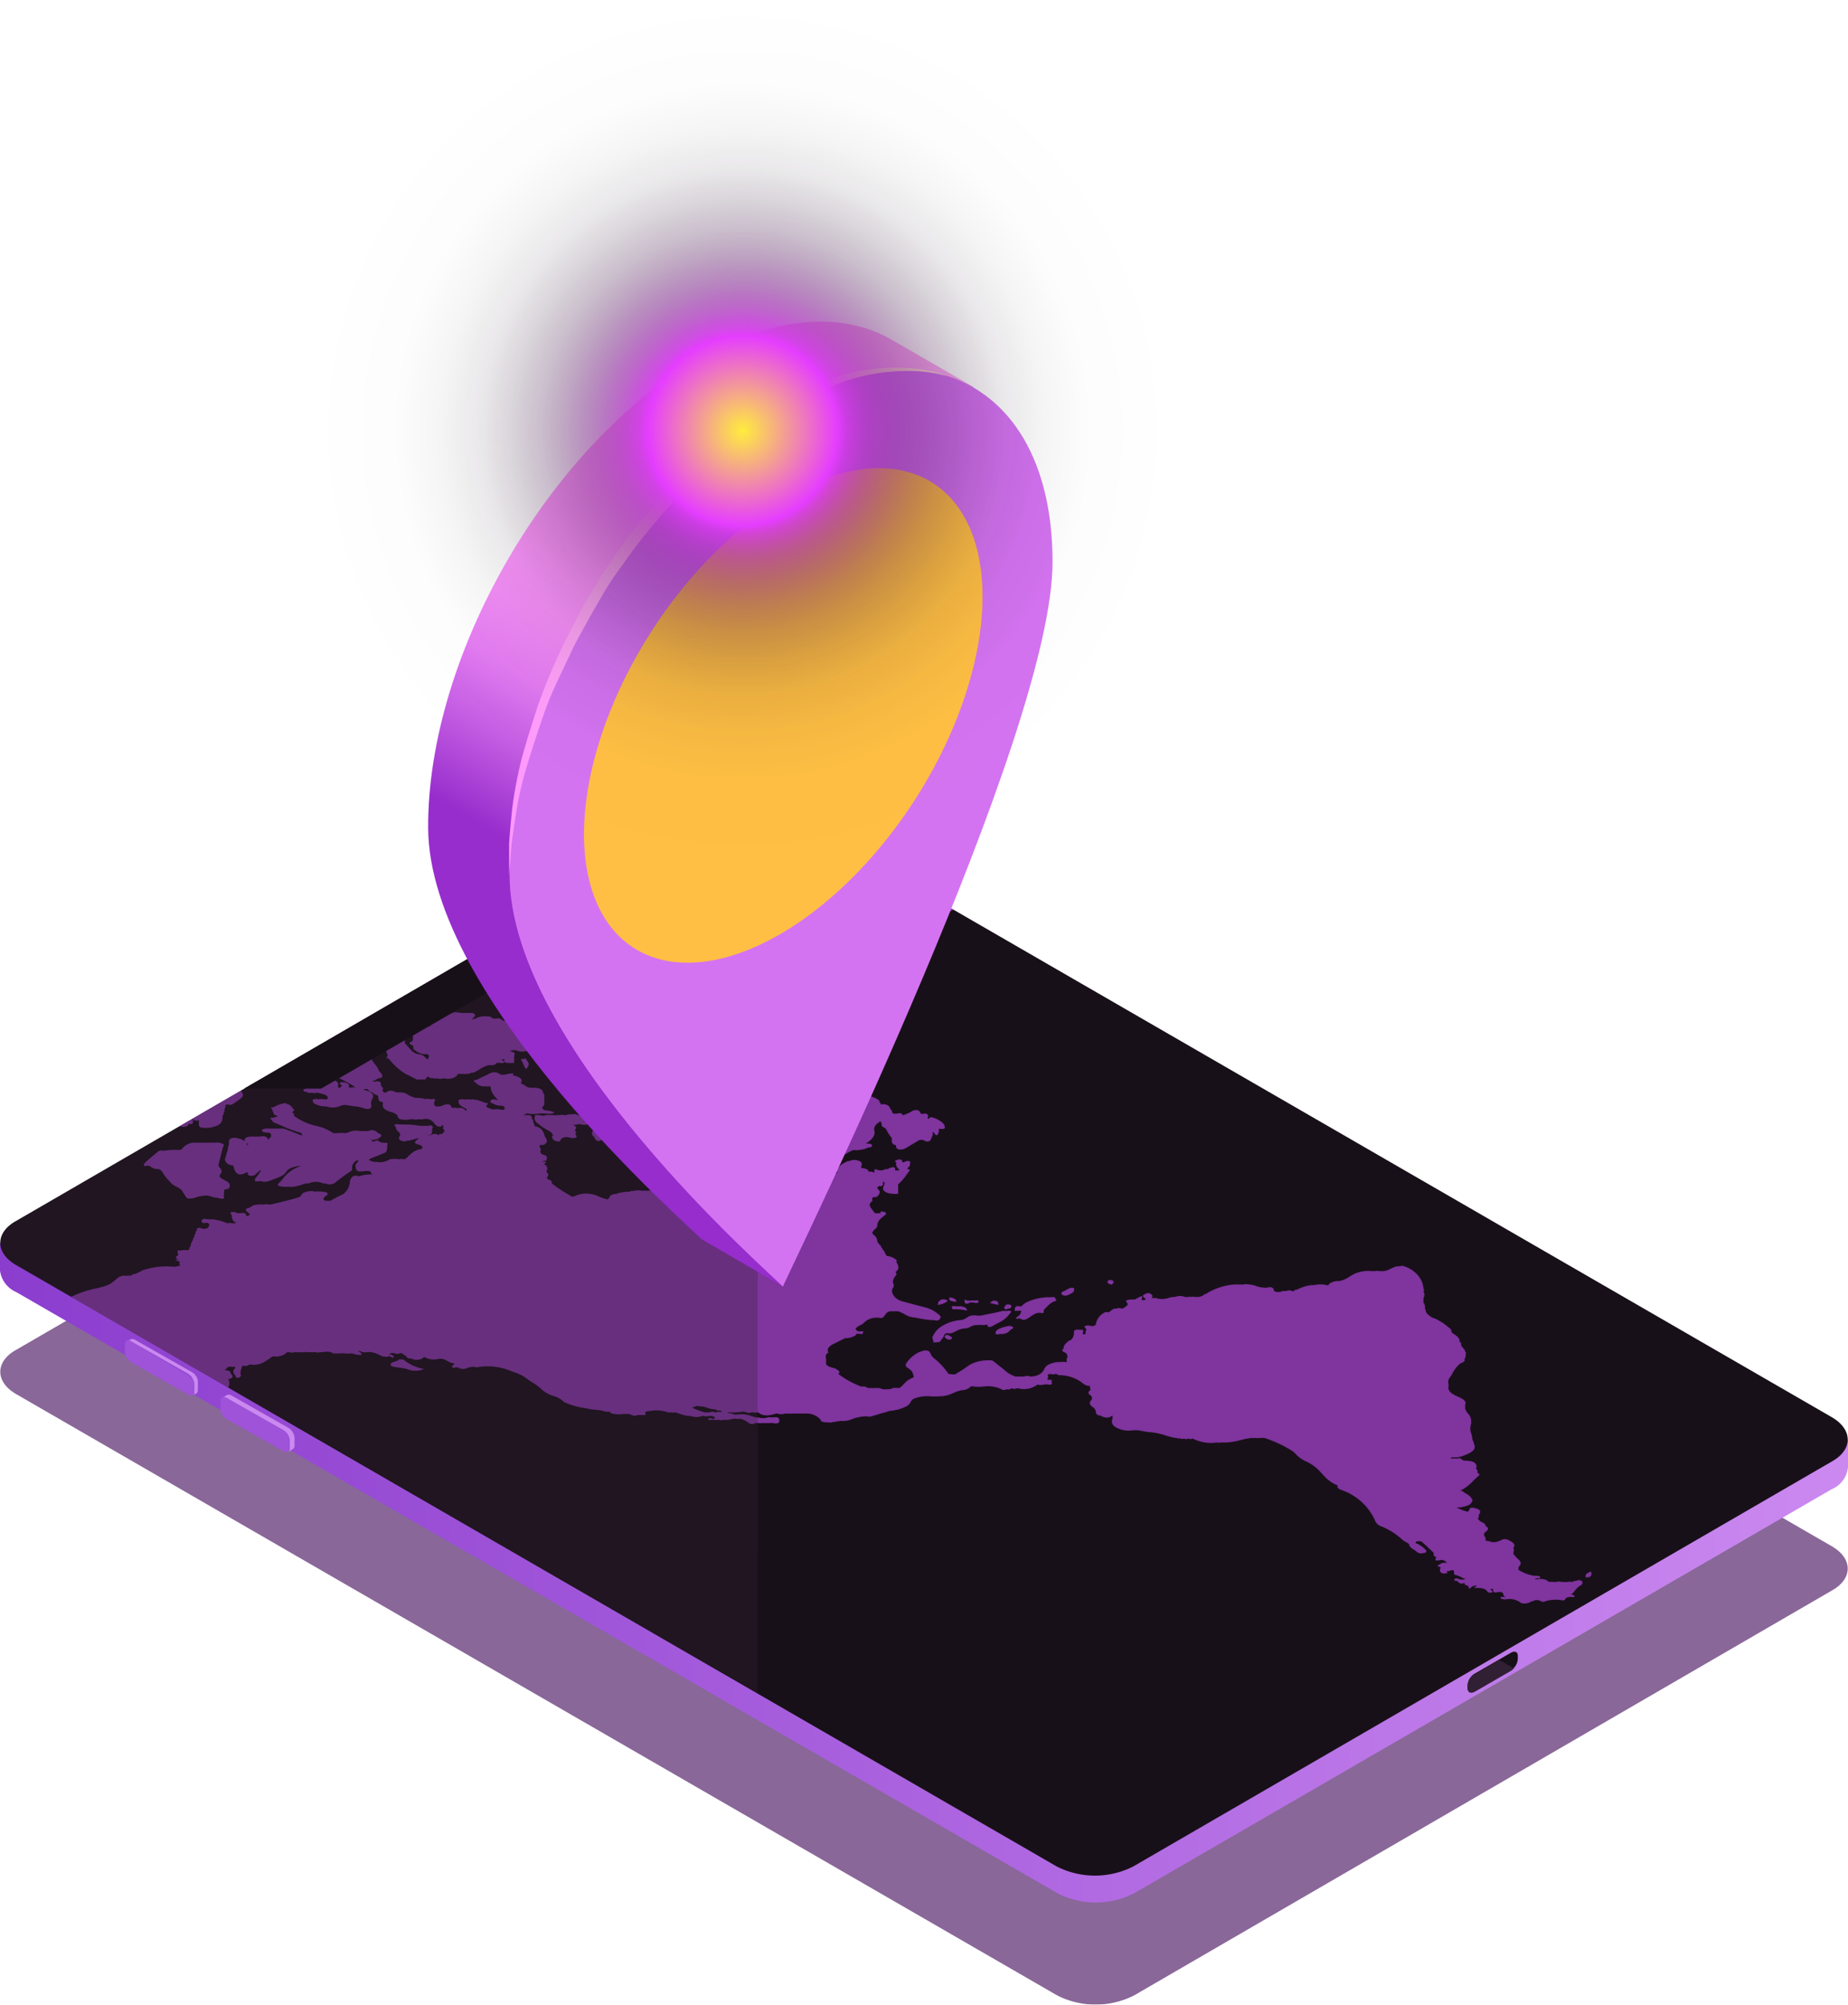
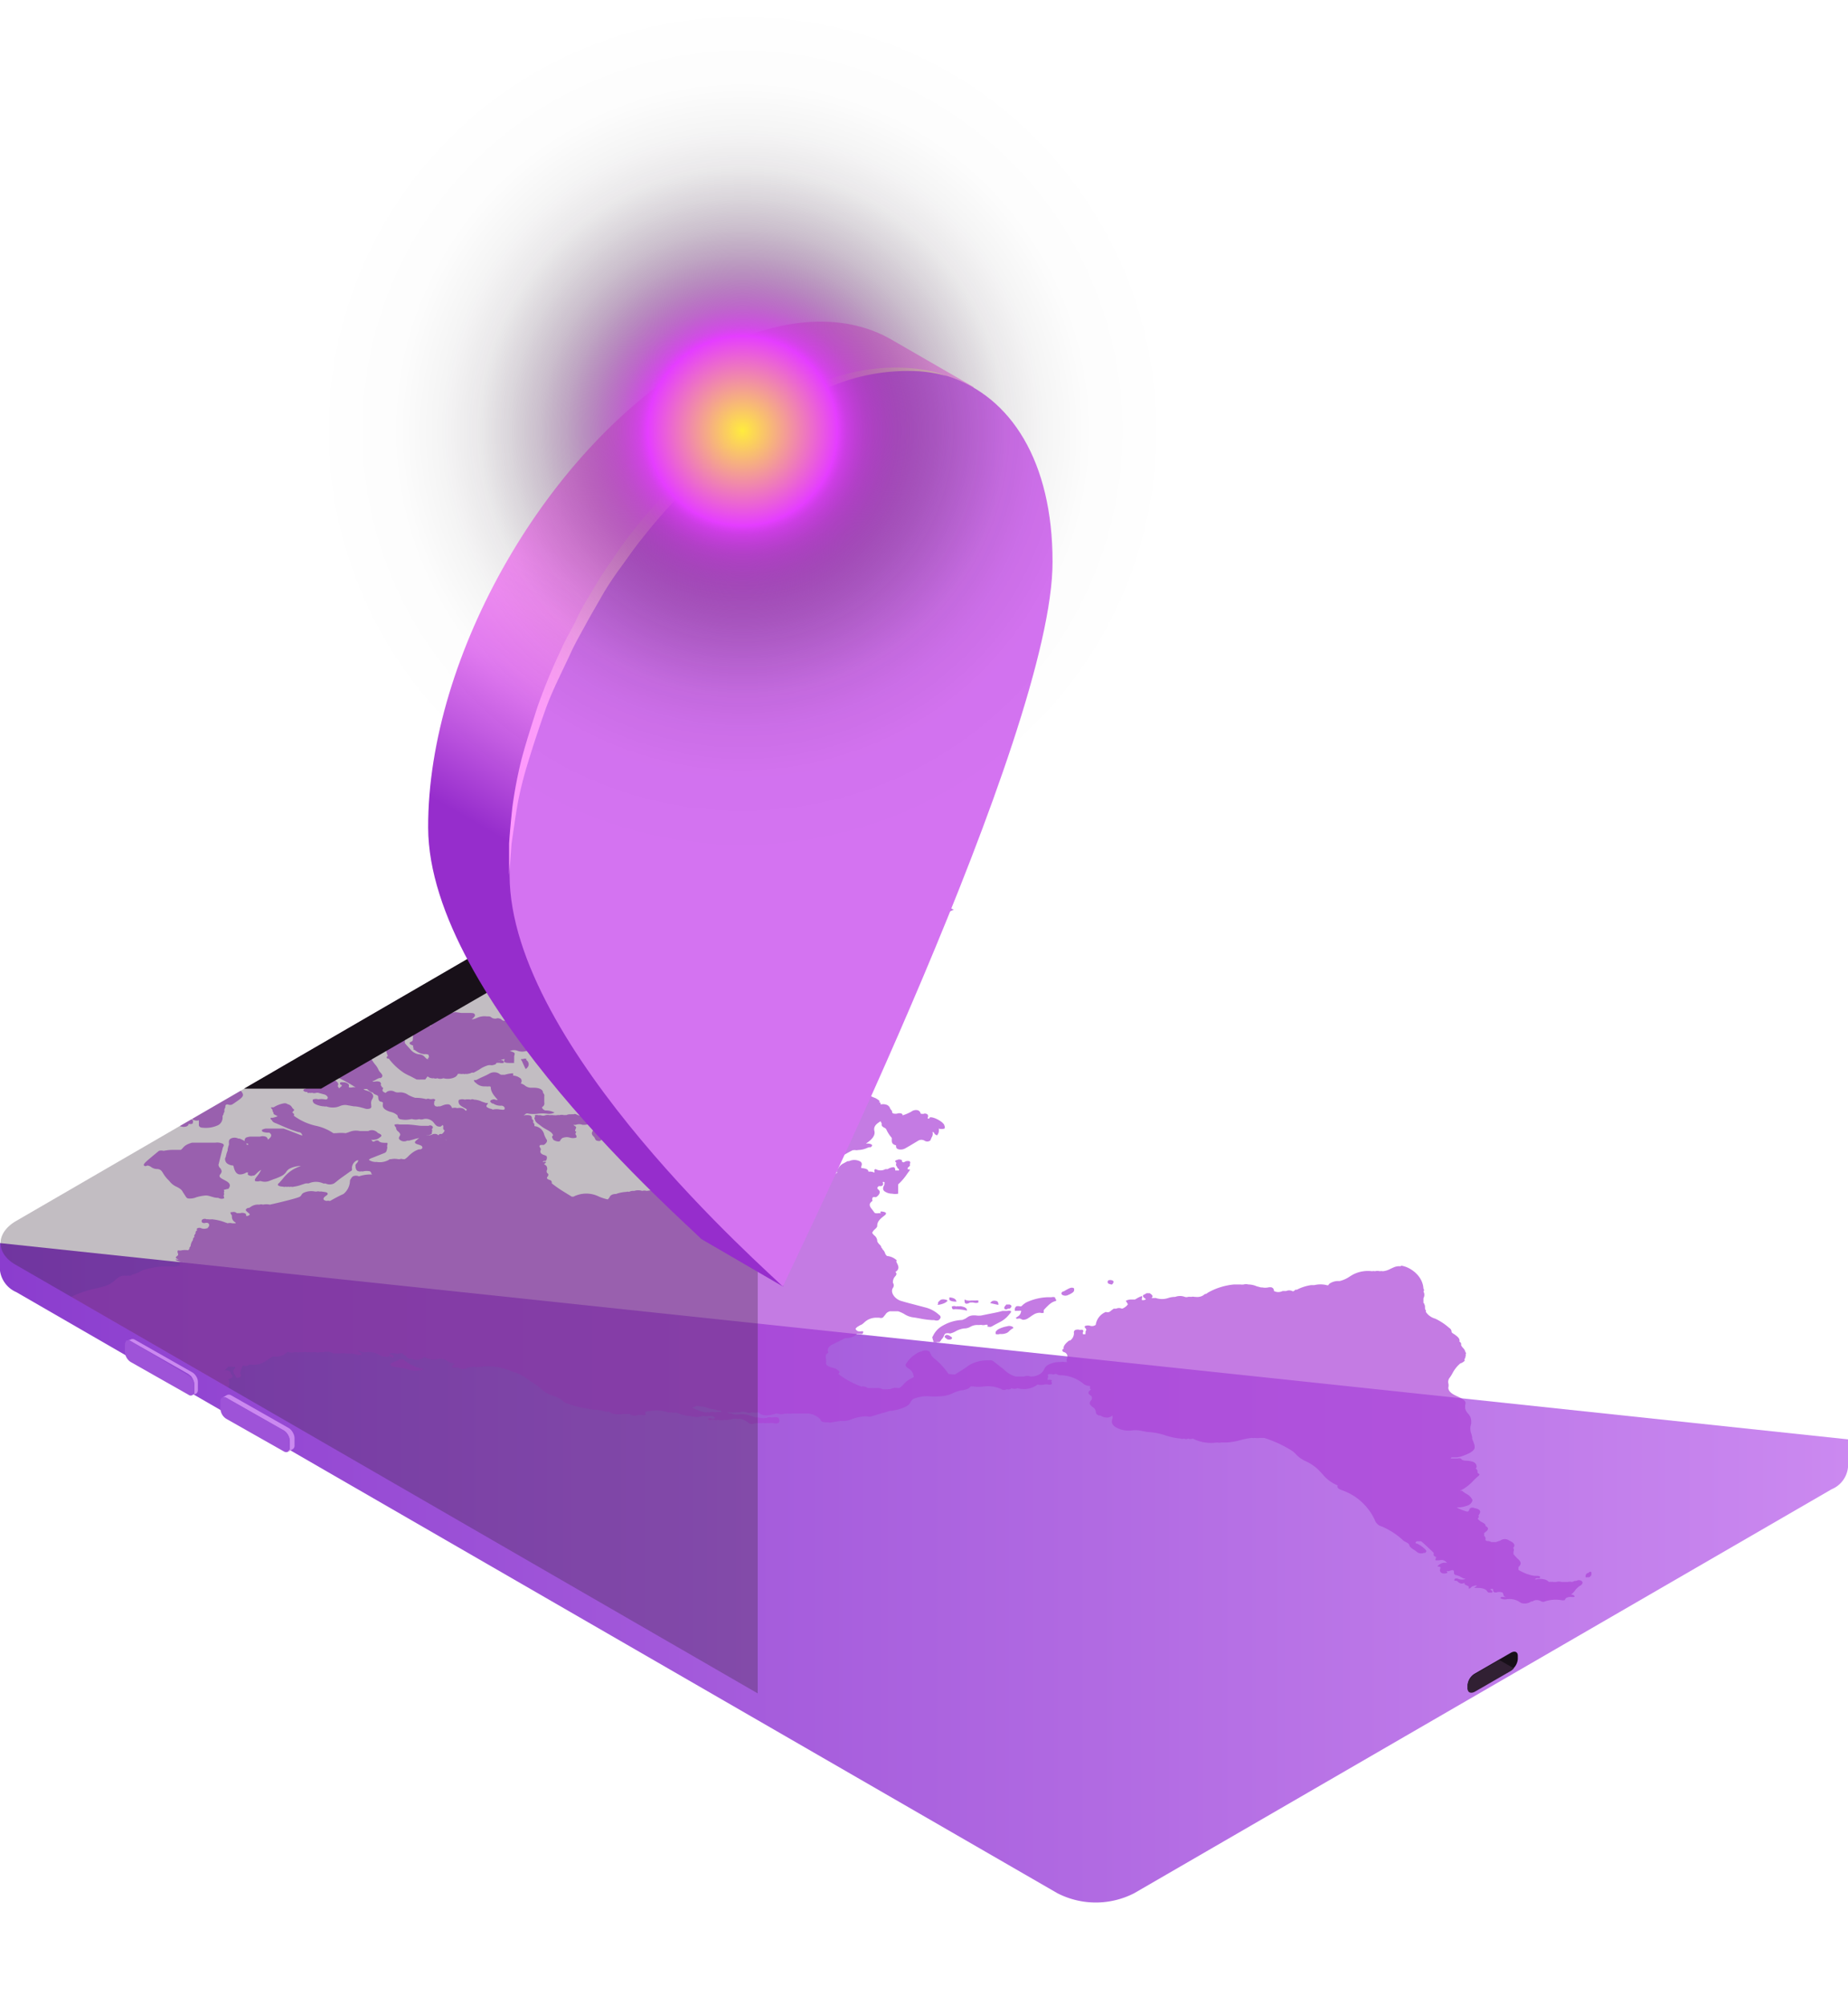
<svg xmlns="http://www.w3.org/2000/svg" viewBox="0 0 113 122.56">
  <defs>
    <style>.cls-1{fill:#181019;}.cls-2{isolation:isolate;}.cls-3{mix-blend-mode:multiply;opacity:0.6;}.cls-4{fill:#3a0155;}.cls-5{fill:url(#Безымянный_градиент_195);}.cls-6{clip-path:url(#clip-path);}.cls-7{fill:#ac44d7;opacity:0.7;}.cls-8{fill:#332435;opacity:0.3;}.cls-16,.cls-8{mix-blend-mode:screen;}.cls-9{fill:#312033;}.cls-10{fill:#cb89f0;}.cls-11{fill:#9e53d8;}.cls-12{fill:url(#Безымянный_градиент_67);}.cls-13{fill:#d473f1;}.cls-14{fill:#ffbf44;}.cls-15{fill:url(#Безымянный_градиент_232);}.cls-16{fill:url(#Безымянный_градиент_25);}</style>
    <linearGradient id="Безымянный_градиент_195" y1="96.17" x2="113" y2="96.17" gradientUnits="userSpaceOnUse">
      <stop offset="0" stop-color="#8b3dce" />
      <stop offset="1" stop-color="#cb89f0" />
    </linearGradient>
    <clipPath id="clip-path">
      <path class="cls-1" d="M112,86.64c1.31.75,1.31,2,0,2.72l-42.7,24.75a5.17,5.17,0,0,1-4.69,0L1,77.35c-1.31-.75-1.31-2,0-2.71l42.7-24.75a5.17,5.17,0,0,1,4.69,0Z" />
    </clipPath>
    <linearGradient id="Безымянный_градиент_67" x1="52.14" y1="34.47" x2="39.51" y2="56.35" gradientUnits="userSpaceOnUse">
      <stop offset="0" stop-color="#ffaff5" />
      <stop offset="0.07" stop-color="#ffa7f9" />
      <stop offset="0.22" stop-color="#ff9cfd" />
      <stop offset="0.38" stop-color="#ff98ff" />
      <stop offset="0.48" stop-color="#f891fb" />
      <stop offset="0.63" stop-color="#e47cf2" />
      <stop offset="0.8" stop-color="#c35be2" />
      <stop offset="1" stop-color="#962dcc" />
    </linearGradient>
    <linearGradient id="Безымянный_градиент_232" x1="31.16" y1="37.99" x2="57.93" y2="37.99" gradientUnits="userSpaceOnUse">
      <stop offset="0" stop-color="#ff98ff" />
      <stop offset="0.15" stop-color="#ffa5f7" />
      <stop offset="0.71" stop-color="#ffd1dc" />
      <stop offset="1" stop-color="#ffe2d2" />
    </linearGradient>
    <radialGradient id="Безымянный_градиент_25" cx="45.4" cy="26.34" r="26.34" gradientTransform="translate(60.74 -23.86) rotate(76.87)" gradientUnits="userSpaceOnUse">
      <stop offset="0" stop-color="#ffec3d" />
      <stop offset="0.22" stop-color="#e53dff" />
      <stop offset="0.24" stop-color="#cc36e3" stop-opacity="0.89" />
      <stop offset="0.29" stop-color="#a22bb4" stop-opacity="0.71" />
      <stop offset="0.35" stop-color="#7b2189" stop-opacity="0.54" />
      <stop offset="0.41" stop-color="#5a1864" stop-opacity="0.39" />
      <stop offset="0.47" stop-color="#3e1045" stop-opacity="0.27" />
      <stop offset="0.54" stop-color="#270a2c" stop-opacity="0.17" />
      <stop offset="0.61" stop-color="#160618" stop-opacity="0.09" />
      <stop offset="0.7" stop-color="#09020a" stop-opacity="0.04" />
      <stop offset="0.8" stop-color="#020102" stop-opacity="0.01" />
      <stop offset="1" stop-opacity="0" />
    </radialGradient>
  </defs>
  <g class="cls-2">
    <g id="Слой_2" data-name="Слой 2">
      <g id="_0" data-name="0">
        <g id="_13" data-name="13">
          <g class="cls-3">
-             <path class="cls-4" d="M112,94.53c1.31.75,1.31,2,0,2.72L69.34,122a5.2,5.2,0,0,1-4.69,0L1,85.24c-1.31-.75-1.31-2,0-2.72l42.7-24.75a5.17,5.17,0,0,1,4.69,0Z" />
-           </g>
+             </g>
          <path class="cls-5" d="M0,76v1.69A1.68,1.68,0,0,0,1,79l63.66,36.75a5.14,5.14,0,0,0,4.69,0L112,91.05a1.63,1.63,0,0,0,1-1.35V88Z" />
-           <path class="cls-1" d="M112,86.64c1.31.75,1.31,2,0,2.72l-42.7,24.75a5.17,5.17,0,0,1-4.69,0L1,77.35c-1.31-.75-1.31-2,0-2.71l42.7-24.75a5.17,5.17,0,0,1,4.69,0Z" />
          <g class="cls-6">
            <path class="cls-7" d="M25.93,83.7a1.36,1.36,0,0,1-1.05,0,2.84,2.84,0,0,0-.42-.08,2.38,2.38,0,0,1-.37-.06c-.13,0-.2-.07-.21-.12s0-.08.12-.14a.49.49,0,0,1,.17-.06l.14-.06s.05,0,.07-.06a.16.16,0,0,1,.12,0,.29.29,0,0,1,.17,0A2.69,2.69,0,0,0,25.93,83.7ZM97.21,96.1l-.1.07,0,0,0,0c-.08,0-.16.1-.15.19a.07.07,0,0,0,0,.07.09.09,0,0,0,.08,0l.14,0a.43.43,0,0,0,.13-.14l0,0s0,0,0-.07l0-.07A.07.07,0,0,0,97.21,96.1ZM43.33,45.7a.18.18,0,0,0,.09-.15s0-.12-.16-.18a.48.48,0,0,0-.25-.09.11.11,0,0,0-.09,0c-.1.12,0,.21.09.28a.45.45,0,0,1,.1.09.2.2,0,0,0,.12.07Zm3.88,2.15-.13,0c0-.07-.07-.11-.11-.09a1.47,1.47,0,0,0-.33.12c-.07,0-.1.08-.09.13a.31.31,0,0,0,.18.18.73.73,0,0,0,.3.05.3.3,0,0,0,.19,0l.12,0a.63.63,0,0,0,.29,0,.11.11,0,0,0,0-.15.25.25,0,0,0-.19-.15A.38.38,0,0,0,47.21,47.85Zm-1.55-.5c0-.06-.26-.27-.76-.52a.25.25,0,0,0-.25,0c-.12.11-.1.17,0,.21l.3.11a2.55,2.55,0,0,0,.66.21ZM36.55,68.47c.07,0,0-.09,0-.13l0-.12c0-.06-.12-.09-.12-.09h-.14a.17.17,0,0,0-.14,0H36a.12.12,0,0,0-.07,0,.71.71,0,0,1-.69,0,.21.21,0,0,0-.19,0,.19.19,0,0,0-.12,0,.54.54,0,0,0-.31.05.19.19,0,0,0-.12,0,.55.55,0,0,0-.31,0,.19.19,0,0,0-.12,0,.89.89,0,0,1-.23,0,.82.82,0,0,0-.22,0,.55.55,0,0,0-.26,0,.39.39,0,0,1-.3,0s-.1,0-.15,0a.31.31,0,0,0-.19,0,.1.1,0,0,0,0,.1c-.09.11,0,.16,0,.21s.1.16.19.22l.12.09a2,2,0,0,0,.36.24c.2.11.39.21.43.38-.14.09,0,.19,0,.25a.51.51,0,0,0,.25.11.25.25,0,0,0,.13,0s.05,0,.06-.06a.41.41,0,0,1,.16-.16c.07,0,.19-.08.45,0a.62.62,0,0,0,.33,0c.07,0,.07-.1,0-.2s0,0,0-.07.08-.08,0-.12,0-.11,0-.16V69c.07-.08,0-.13-.07-.17l-.07-.06.15,0a.58.58,0,0,1,.41,0,1.19,1.19,0,0,0,.68-.17A.58.58,0,0,0,36.55,68.47ZM14.18,85.8a.29.29,0,0,0-.26,0,.28.28,0,0,0-.1.09c-.12.14,0,.21.07.27s.11.08.11.12l-.13.07c-.11.06-.09.14-.07.21a.14.14,0,0,1,0,.11c0,.06,0,.11,0,.14a.47.47,0,0,0,.3.07.69.69,0,0,0,.47,0,.23.23,0,0,0,.11-.14l0-.06a1,1,0,0,1,0-.12.28.28,0,0,1,.08-.12c.06-.07.13-.13.09-.2s-.13-.1-.31-.15-.17,0-.19-.07,0,0,0-.08.07-.07,0-.11A.31.31,0,0,0,14.18,85.8ZM43.49,67c-.05.05-.14.14,0,.22a.22.22,0,0,0,.24,0l0-.06a.12.12,0,0,0,0-.19.27.27,0,0,0-.14,0l-.07,0ZM14.57,62.07a.32.32,0,0,1-.07.1s-.08.07-.06.1a.33.33,0,0,0,.2.06h.71a3.41,3.41,0,0,0,.47-.21c.24-.14.15-.22,0-.37l0,0a.09.09,0,0,0,0-.11.09.09,0,0,0-.09,0,1.68,1.68,0,0,1-.32.09,2.14,2.14,0,0,0-.52.19A.52.52,0,0,0,14.57,62.07Zm4.47,0c-.07,0-.15,0-.18-.09a.64.64,0,0,1-.4-.13.24.24,0,0,1-.1-.28c-.08,0-.06-.08-.05-.1s0-.32.14-.46.07-.14,0-.21l-.06,0a.57.57,0,0,1-.33.06,2.5,2.5,0,0,1-1-.33.1.1,0,0,1,0-.09,3,3,0,0,1,.42-.32c.23-.14.41-.09,1,0a1.42,1.42,0,0,0,.85-.1l.06,0c.08-.07.1-.1.05-.12a.2.2,0,0,0-.21,0l-.06,0a.94.94,0,0,1-.73,0l-.12,0-.13,0-.12,0c-.15,0-.23,0-.27,0s0-.09,0-.15,0,0,0,0a1.53,1.53,0,0,1-.32.13,1.51,1.51,0,0,0-.34.13A.31.31,0,0,0,17,60a.21.21,0,0,1-.22,0l-.07,0-.09,0c-.08,0-.1,0-.16,0l-.08,0c-.05,0,0,.08,0,.13s.11.08.07.15a.48.48,0,0,1-.31,0l-.18,0s.06,0,.12.05.14,0,.18.08l-.12.07a.26.26,0,0,0-.09.09.64.64,0,0,1-.21.17,1.68,1.68,0,0,1-.7.21.41.41,0,0,1-.27,0l-.12,0s.37-.26.37-.26l.7-.41.47-.27.05,0,.08,0L18,59l2-1.16,1.07-.63a.75.75,0,0,1,.18.14.66.66,0,0,1,.21.3s.07,0,0,.07a.1.1,0,0,1,0,0s0,0-.06.07l-.26.15-.16.08-.14.06c-.05,0-.08.06-.08.09s.06.08.18.11a.73.73,0,0,1,.22.09.53.53,0,0,1,.27,0c.09,0,.09.1.1.16s0,.07,0,.09a.1.1,0,0,1,.06.11c.1.09,0,.15-.07.21l-.06,0-.23.19a.32.32,0,0,1,.22-.05h.08a.56.56,0,0,1,.23,0,.09.09,0,0,1,0,.11l.2.07.08-.09c0-.07,0-.12,0-.14a.45.45,0,0,1,.23,0c.49.11.66.34.49.63a.15.15,0,0,1-.05.16.17.17,0,0,1-.09.18c0,.07,0,.13,0,.18a.25.25,0,0,0,0,.07.11.11,0,0,1,0,0,.16.16,0,0,1-.08.15.15.15,0,0,1-.1,0,.28.28,0,0,1-.28-.13.34.34,0,0,0-.16-.11.19.19,0,0,0-.1,0,1.12,1.12,0,0,1-.17.08l-.11,0a.11.11,0,0,0-.06.06c0,.08,0,.12,0,.15s-.15,0-.36,0c0,.07,0,.12,0,.15a.42.42,0,0,1-.32,0l-.1,0a.05.05,0,0,0,0,0s.08.07.15.11.15.07.16.11a.1.1,0,0,1-.06.07l-.06,0-.44.19c-.5.21-.55.24-.63.19a.24.24,0,0,1-.13,0,.1.1,0,0,1,0,.18.59.59,0,0,1-.31.06l-.09,0-.12,0s0,.08.13.13a.18.18,0,0,1,.12.19c.06.06.05.12,0,.16l-.1,0a.25.25,0,0,0-.09,0c.13.13.27.08.44,0a.82.82,0,0,1,.38-.05.34.34,0,0,1,.27.21s0,.05,0,.06h.07s0,0,0-.06a.12.12,0,0,1-.05-.06l-.06-.07,0-.07a.87.87,0,0,0,.47,0,.18.18,0,0,0,.09-.13.1.1,0,0,1,0-.05.55.55,0,0,1,.29,0l.11,0a.38.38,0,0,0,.17,0c.05,0,.07-.07.08-.14,0-.23.28-.46.51-.67a.53.53,0,0,0,.06-.1.53.53,0,0,1,.23-.28.46.46,0,0,1,.14-.05.18.18,0,0,1,.17,0,.19.19,0,0,1,.16,0,.22.22,0,0,1,.18,0l.14,0a1.46,1.46,0,0,1,1.16,0c.06,0,.11.06.09.1.07.33.09.32.09.32a.15.15,0,0,0,.05-.06.27.27,0,0,1,.09-.1.3.3,0,0,1,.2,0c.1,0,.21,0,.25.12s0,.1-.06.14l-.09,0-.07,0s.08.06.15.08c.23.07.21.11.12.23s-.05.07-.09.12a.72.72,0,0,1-.29.31,1,1,0,0,1-.39.12.24.24,0,0,1-.13,0l-.11,0-.08.07a2.85,2.85,0,0,1-.49.37l-.07.05a10.51,10.51,0,0,0-.89.57l-.24.16a.29.29,0,0,1-.32,0,.34.34,0,0,0-.18,0s0,0,0,.08,0,0,0,.06,0,.12,0,.15a.8.8,0,0,1-.34,0,.24.24,0,0,1-.16,0,.35.35,0,0,1-.14.12,1.14,1.14,0,0,1-.56.14.82.82,0,0,1-.52-.16l0-.05s0-.07-.09-.09a.63.63,0,0,1-.33,0,.46.46,0,0,1-.3-.32c-.06-.09-.22-.13-.48-.2l-.54-.15c-.35-.12-.47-.09-.53-.06a.35.35,0,0,0-.11.13.81.81,0,0,1-.13.15l-.1.08a.27.27,0,0,1-.2,0H17.1a.25.25,0,0,1-.19,0,.3.3,0,0,1-.27,0h-.42a.91.91,0,0,1-.41,0,.32.32,0,0,1-.21-.18.48.48,0,0,1-.23,0s-.06-.08,0-.15,0-.06,0-.07a1.19,1.19,0,0,1,.3-.26,1.27,1.27,0,0,1,.51-.15.8.8,0,0,1,.28,0,.69.69,0,0,1,.26,0,.38.38,0,0,1,.41.07,1,1,0,0,0,.19.15l.07.06.09-.13.05-.07a.3.3,0,0,1,.11-.24.1.1,0,0,1,.05-.13.35.35,0,0,1,.2,0h.24a1.43,1.43,0,0,1,.54,0,.34.34,0,0,0,.25-.05Zm24.65,3.8a.19.19,0,0,0-.11.15.13.13,0,0,0,.07.08.5.5,0,0,0,.32,0,.31.31,0,0,1,.13,0c.15-.08.07-.14,0-.17a.36.36,0,0,0-.22-.07A.46.46,0,0,0,43.69,65.88ZM29.76,62.14l.13,0a.24.24,0,0,1,.16.07.42.42,0,0,0,.15.06.37.37,0,0,0,.15,0,.26.26,0,0,1,.18,0,.23.23,0,0,1,.14.07.26.26,0,0,0,.15.07.22.22,0,0,0,.14-.05.34.34,0,0,0,.11-.07c.16.08.24.15.29.15a.1.1,0,0,0,.06,0l.15-.11c-.07-.08-.11-.14,0-.18A1.7,1.7,0,0,1,32,62a1.18,1.18,0,0,1,.85.11.36.36,0,0,0,.18,0c.12,0,.28,0,.36.09l.14-.1a.93.93,0,0,1,.32-.09l.21,0a.61.61,0,0,1,.6.09l.06,0a.38.38,0,0,1,.38,0,.58.58,0,0,1,.32,0h.13a.06.06,0,0,1,.06,0,.49.49,0,0,1,.24.07c.06.07,0,.15-.09.24a.57.57,0,0,0-.1.13l.32-.08a2.83,2.83,0,0,1,.66-.14c0,.06,0,.07,0,.08l-.09.07-.19.14c-.14.11-.17.13-.13.15a.17.17,0,0,1,.12,0,.11.11,0,0,1,.1.08l.06.08a2.22,2.22,0,0,0,.85,0h.06a1.22,1.22,0,0,1,.41,0,.42.42,0,0,0,.19.07.21.21,0,0,0,.12-.1l.06-.08a.1.1,0,0,1,.05,0,.13.13,0,0,1,.12,0,1.17,1.17,0,0,0,.47.06,1.08,1.08,0,0,1,.63.12c.37-.16.4-.16.61,0a.22.22,0,0,0,.1-.08l.08-.06a.46.46,0,0,1,.21,0,.27.27,0,0,1,.19,0,.65.65,0,0,1,.3,0,.24.24,0,0,1,.15.11l0,0c.11.06.19.11.19.17s0,.07-.09.11l-.08,0c.11.07.39.33.4.44a.05.05,0,0,1,0,0l-.06,0s0,.06,0,.07a.71.71,0,0,1,.29.25c0,.06.11.14,0,.18s-.13,0-.27,0H41.4a1.72,1.72,0,0,1-1,0,.58.58,0,0,0-.36-.06,1.12,1.12,0,0,1-.32,0,.92.92,0,0,1-.25,0,1,1,0,0,0-.31.09l0,0,.14,0c.15,0,.24,0,.27.05s0,.08-.08.14-.08.06,0,.09l0,0,.08,0a.32.32,0,0,1,.33,0,.88.88,0,0,0,.85.06,1.71,1.71,0,0,1,.61-.07.34.34,0,0,1,.35.15.29.29,0,0,0,.12.1.88.88,0,0,1,.43,0,.8.8,0,0,1,.52.31.24.24,0,0,0,.2.12.23.23,0,0,1,.22.17.22.22,0,0,0,.1.12s0,.06,0,.07a.31.31,0,0,1-.17,0,1.23,1.23,0,0,0-.93.15s-.09,0-.15,0-.17,0-.22,0a.42.42,0,0,1-.25,0,.33.33,0,0,0-.13,0s0,0,0,0,0,0,.12,0a.23.23,0,0,1,.18,0,.65.65,0,0,1,.39,0l.07,0a.56.56,0,0,1,.29,0h.1a.87.87,0,0,1,.67.12l0,0c.07,0,.16.07.07.16l-.06,0a.38.38,0,0,1-.28,0,2.64,2.64,0,0,1-1.16.31h-.24a.64.64,0,0,0-.37,0s-.05.08,0,.16a.1.1,0,0,1-.06.11.52.52,0,0,1-.35,0,1.09,1.09,0,0,0-.26-.05,1.07,1.07,0,0,1-.25,0H40c-.16,0-.36,0-.43-.16l-.37,0a.34.34,0,0,1-.2,0,1.76,1.76,0,0,1-.41-.07.75.75,0,0,0-.51,0c-.06,0,0,.07,0,.11s0,.08,0,.13l-.16.05-.09,0a.42.42,0,0,0-.12,0s0,.05,0,.11,0,.2-.19.29a1.27,1.27,0,0,1-1,.12c-.23-.06-.34-.2-.29-.38s0-.08-.08-.09-.12-.08-.12-.12,0-.06.08-.09l.12-.06.22-.07a2.54,2.54,0,0,0,.41-.18.52.52,0,0,0,.11-.07c0-.15.06-.26.19-.33l.09,0a.16.16,0,0,0-.11,0,.9.9,0,0,0-.4-.08.35.35,0,0,1-.2,0,.08.08,0,0,1-.05-.09.11.11,0,0,1,0,0c0-.44,0-.46,0-.47s-.05-.06-.08-.09-.2-.15-.13-.26a.07.07,0,0,1,0-.1,3.52,3.52,0,0,0-.52-.18,3.52,3.52,0,0,1-.49-.16.77.77,0,0,1-.27,0,4.22,4.22,0,0,1-.94,0,.57.57,0,0,0-.38,0,.25.25,0,0,0-.11.15s0,.07,0,.1,0,.1,0,.14a.22.22,0,0,1-.24,0l-.09,0c-.1,0-.2-.09-.21-.14s.08-.12.27-.24a.36.36,0,0,0-.31,0,.22.22,0,0,1-.21,0c-.23.07-.42.12-.58,0a.83.83,0,0,1-.54,0,.58.58,0,0,0-.45,0,.19.19,0,0,1-.1,0,.85.85,0,0,1,.33.11c.07.07,0,.15,0,.23s0,.12,0,.17,0,.05,0,.1a.31.31,0,0,0,0,.13c-.36,0-.53,0-.59-.06s0-.09,0-.18a.76.76,0,0,0-.24.07l-.14,0a.15.15,0,0,0,.11,0c.1,0,.22,0,.22.09a.07.07,0,0,1,0,.07.49.49,0,0,1-.25,0c-.07,0-.09,0-.11,0s0,0-.05,0-.06.07-.08.08a.66.66,0,0,1-.25.07.71.71,0,0,0-.22,0,2,2,0,0,0-.41.18l-.14.09-.14.08-.18.1-.06,0-.07,0a.52.52,0,0,1-.23.07.15.15,0,0,1-.13,0,.19.19,0,0,1-.16,0,.31.31,0,0,1-.19,0c-.06,0-.09,0-.13,0a.39.39,0,0,1-.19.21,1,1,0,0,1-.7.06.47.47,0,0,1-.37,0,.28.28,0,0,1-.22,0,.45.45,0,0,1-.3-.06c-.17-.1-.07-.19,0-.25l.13-.07L26,66l-.31,0a.14.14,0,0,1-.09,0h-.12l-.4-.21a3.2,3.2,0,0,1-.37-.19,3.77,3.77,0,0,1-.94-.88l-.05,0c-.06,0-.14-.09,0-.16a1.09,1.09,0,0,1-.1-.65.23.23,0,0,1-.09-.06c0-.07.12-.14.47-.35l.35-.21a.32.32,0,0,1,.21-.07c.07,0,.09.06.12.13a.3.3,0,0,0,0,.08.46.46,0,0,1,.07.34l.11.13.23.25a.81.81,0,0,0,.54.31.48.48,0,0,1,.35.17c.09.1.13.12.15.12l.09,0c-.07,0-.05-.07,0-.1s0,0,0-.07,0-.15-.29-.13a1,1,0,0,1-.51-.21l-.09-.06c-.07,0-.07-.07,0-.11l.07,0,.06,0a1,1,0,0,1-.2,0s0-.07,0-.15,0,0,0,0-.2-.06-.21-.12,0-.07.11-.12.08-.13.09-.21c0-.27,0-.33.36-.59l.18-.15.08-.06c.05,0,.09,0,.16,0l.09,0,.16.05.1,0a.25.25,0,0,1-.08-.12c0-.1.13-.18.27-.27a4.12,4.12,0,0,1,1.28-.45l.36.05.2,0,.21,0c.26,0,.37,0,.41.09s0,.13-.19.31a1.34,1.34,0,0,0,.31-.09A1.09,1.09,0,0,1,29.76,62.14Zm4.91,0,.07,0s0,0,0-.05l-.05,0S34.66,62.18,34.67,62.19Zm-23,1.16a.13.13,0,0,1,.08-.17.41.41,0,0,1,.21,0,.27.27,0,0,1,.18,0,.33.33,0,0,1,.22,0l.06,0c-.21,0-.28-.06-.31-.09a.05.05,0,0,1,0-.07l-.07,0a3.54,3.54,0,0,1-.43-.16A3.2,3.2,0,0,1,12,62.4l.18-.1.32-.2.13-.06.41-.24.55-.32.3-.17a2.1,2.1,0,0,0,.31.15c.15.06.31.12.29.26a2.26,2.26,0,0,1-.55.63.23.23,0,0,1-.11,0,.21.21,0,0,1-.12-.08c-.05,0-.07-.07-.1-.06h-.18a.71.71,0,0,1-.31,0s-.05-.08,0-.15a.64.64,0,0,0-.58.1l-.12.07-.11.07a1,1,0,0,1,.73.28.22.22,0,0,1-.07.33.41.41,0,0,1-.23.06.32.32,0,0,1-.14,0h-.09c.07.12,0,.25-.14.34a.71.71,0,0,1-.31.1C11.9,63.46,11.67,63.47,11.63,63.35Zm.53-.46.22.07a.24.24,0,0,0-.15-.08Zm20,1.91a.23.23,0,0,0-.22,0l-.08,0c-.05,0-.06.06,0,.09.23.51.23.51.26.51C32.43,65.15,32.33,64.9,32.17,64.8Zm6.32,4.37a0,0,0,0,0,0,0,1.2,1.2,0,0,0-.38-.44.26.26,0,0,0-.27,0l-.07,0-.13,0c-.07,0-.08.09,0,.16a1.05,1.05,0,0,0,.7.27A.21.21,0,0,0,38.49,69.17Zm-2.25,0c-.18.2,0,.33.06.4s.06.22.22.23a.24.24,0,0,0,.15,0,.28.28,0,0,0,.12-.14l0,0v-.16c0-.23,0-.45-.24-.46a.42.42,0,0,0-.2,0A.28.28,0,0,0,36.24,69.14Zm-1-4.26a.9.9,0,0,0,.18-.15s0-.06,0-.09-.11,0-.19,0h-.33a.41.41,0,0,0-.24,0,.14.14,0,0,0-.07.15s0,0-.11,0a.86.86,0,0,0-.59.1.31.31,0,0,0-.16.16l0,.18,0,.07a.75.75,0,0,0,.73.46.94.94,0,0,0,.39-.12.67.67,0,0,0,.25-.25c0-.1,0-.1,0-.13s-.08-.18-.19-.24l-.14-.09A.56.56,0,0,0,35.24,64.88Zm-22,0a.79.79,0,0,1,.43-.06h0a.69.69,0,0,1,.37,0,.47.47,0,0,0,.37,0c-.12-.18-.18-.26-.1-.3s.18,0,.41,0l.15,0H15c0-.06,0-.06,0-.07l-.22,0h-.07a.34.34,0,0,0-.17-.07.19.19,0,0,0-.12,0l-.09.06-.06,0c-.17-.2-.21-.34-.07-.42a.86.86,0,0,1,.45-.06h.24l.1,0,.12,0s.08,0,.1,0a.06.06,0,0,0,0-.07c0-.07-.09-.16,0-.21l.06,0a1,1,0,0,1,.82.1c.26.14.51.28.74.43a1.52,1.52,0,0,0,.59.18v-.21a.1.1,0,0,1,0-.08l.1,0a.74.74,0,0,0,.37-.1.27.27,0,0,0,.1-.08l0,0c.05,0,.12,0,.27,0l.57,0a1.34,1.34,0,0,1,.93.31,2.2,2.2,0,0,0,.25.17,0,0,0,0,1,0,0c0,.07-.13.18-.26.26a.66.66,0,0,1-.47.1h-.46a2.26,2.26,0,0,1-.45,0c-.29,0-.43-.14-.37-.28v-.09a.16.16,0,0,0-.09,0,.47.47,0,0,0-.17,0l.05.07a.08.08,0,0,1,0,.09.24.24,0,0,1-.17,0h-.05l-.07,0c.09,0,.09.09.05.11a.29.29,0,0,1-.14,0l-.06,0a.08.08,0,0,0,0,.09s.1.06.23.08.27.09.3.16,0,.16-.14.23l-.31.16-.26.14a.6.6,0,0,1-.33.11.36.36,0,0,1-.27-.14.55.55,0,0,0-.34-.17c0-.07,0-.09,0-.1l0-.14a.07.07,0,0,1,0-.12l-.1,0a.79.79,0,0,0-.17.14.56.56,0,0,1-.16.14,1.43,1.43,0,0,0-.24.19l-.12.1c-.14-.09-.19-.15-.23-.15l-.1,0s0,0,0,.06a.19.19,0,0,1-.08.1.37.37,0,0,1-.26,0l-.08-.07c-.15.09-.21.09-.28.07s0-.09,0-.13,0-.07,0-.1a.79.79,0,0,0-.26.08.88.88,0,0,1-.29.07.15.15,0,0,1-.1,0s0-.07,0-.11,0,0,0-.06-.12,0-.17,0l-.18,0-.12,0c-.11,0-.26,0-.24-.12A.23.23,0,0,1,13.21,64.89Zm1.39.18a.51.51,0,0,0,.32,0s0,0,0-.06a.44.44,0,0,0-.29-.06s0,0,0,.08ZM38,68c.07,0,.07-.13,0-.2l-.08,0a.53.53,0,0,0-.37,0l-.09.06-.06,0s-.06,0-.06.07,0,0,0,0A.91.91,0,0,0,38,68ZM23.31,60.09a.23.23,0,0,0-.16,0c-.14.08,0,.19.09.28a.73.73,0,0,1,.09.08.17.17,0,0,0,.11.06.34.34,0,0,0,.17,0l.06,0,.09-.07s.1-.06.08-.09,0,0-.07,0a.62.62,0,0,1-.22-.1A.44.44,0,0,0,23.31,60.09ZM7.46,69.48a.07.07,0,0,0,.06,0,.11.11,0,0,0,.08,0,.09.09,0,0,0,0-.14s0-.09-.07-.12a0,0,0,0,1,0,0,.24.24,0,0,1,.12,0h.1a.36.36,0,0,0,.23,0c.05,0,0-.07,0-.11s.13,0,.2,0a.37.37,0,0,0,.34,0,.15.15,0,0,0,.07-.16v-.08c0-.09-.07-.13-.15-.15s-.11,0-.12-.06,0-.06.08-.09a.11.11,0,0,0,.11,0c.1-.17-.06-.28-.21-.37l-.11,0-.09,0s0,0,.05-.07,0,0,.07,0a.23.23,0,0,0,.19,0,1.05,1.05,0,0,0,.31,0,.62.62,0,0,0,.24,0c0-.06,0-.08-.05-.1-.23-.13-.22-.27-.2-.46s.07-.11,0-.13a.25.25,0,0,0-.18,0H8.51c-.08,0-.09,0-.11-.09s0,0,0-.06-.11-.08-.18-.1S8,67,8.06,66.88s.06-.14,0-.18a.54.54,0,0,0-.35,0,.25.25,0,0,0-.21,0,.25.25,0,0,0-.17,0,.31.31,0,0,0-.24,0c-.06,0-.06.08-.07.13S7,66.94,7,67s.13.07.13.09a.35.35,0,0,1-.17.09,1.36,1.36,0,0,0-.25.11c-.15.09-.2.2-.13.34a1.05,1.05,0,0,1,0,.19.19.19,0,0,1,0,.08c0,.1,0,.18.11.25a.41.41,0,0,1,.11.17q-.09.08-.06.15s0,.09,0,.12.19.28,0,.42,0,.07,0,.09,0,.07.06.1.18.19.35.24A1,1,0,0,1,7.46,69.48Zm4.36,21-.25.12c-.16.09-.1.15.08.27a.18.18,0,0,0,0,.25.33.33,0,0,0,.13,0c.34-.2.37-.35.1-.6ZM12,73.2a2.69,2.69,0,0,1,.59-.11c.17,0,.34.08.52.12s.21,0,.31.06a.39.39,0,0,0,.26,0c.06,0,0-.09,0-.15v-.06a.09.09,0,0,0,0-.13.16.16,0,0,0,0-.18l.23-.06.05,0c.23-.28,0-.42-.25-.55s-.36-.2-.23-.36.05-.26,0-.35a.3.3,0,0,1-.12-.22l.27-1.07c.07-.09.07-.16,0-.21a.84.84,0,0,0-.46-.07h-.14l-.73,0-.55,0a1.62,1.62,0,0,0-.34.13.81.81,0,0,0-.25.22l-.1.09c-.07,0-.14,0-.36,0s-.37,0-.7.06a.53.53,0,0,0-.28,0l-.4.33c-.39.33-.59.49-.51.57s.15,0,.22,0a.45.45,0,0,1,.21.09.62.62,0,0,0,.33.12c.25,0,.32.12.42.29a2.21,2.21,0,0,0,.27.35.86.86,0,0,1,.13.14,1.11,1.11,0,0,0,.37.29c.3.14.36.23.41.32s.13.2.16.25.08.14.16.16A1,1,0,0,0,12,73.2ZM7.46,87.93a1,1,0,0,0-.27.23c-.11.1-.16.16-.12.2s.14,0,.36,0a.59.59,0,0,0,.34-.06h.08a.59.59,0,0,0,.21,0,.11.11,0,0,0,.06-.12c0-.06.09-.22-.2-.3A.62.62,0,0,0,7.46,87.93Zm7.74-22a.46.46,0,0,0-.28,0,.13.13,0,0,0-.08.14c0,.12.1.32.36.32a1,1,0,0,0,.46-.11.36.36,0,0,0,.15-.15c-.07-.14-.25-.17-.42-.2Zm-7.71.2.13,0a.37.37,0,0,0,.21,0s0-.07,0-.11,0-.08.07-.1a.34.34,0,0,1,.2.08.46.46,0,0,0,.3.09c.1,0,.15,0,.17,0a.61.61,0,0,0,.27,0,.63.63,0,0,0,.28,0,.88.88,0,0,0,.16-.17,1,1,0,0,1,.22-.25c.2-.17,0-.27-.12-.35a.56.56,0,0,1-.14-.09.26.26,0,0,0-.16-.07.54.54,0,0,0-.25.06l0,0a.07.07,0,0,1,0-.06.09.09,0,0,0,0-.1.13.13,0,0,0,.07-.17.25.25,0,0,1,0-.08,1.4,1.4,0,0,0-.33.11L8.23,65a1.22,1.22,0,0,0-.29.23c-.05,0-.05.06,0,.08s0,0,0,0a.27.27,0,0,0,0,.21v.07c-.06,0-.07.06,0,.09l-.09,0H7.28c-.14,0-.21,0-.26,0s-.06.12-.06.17S7,66,7,66a.12.12,0,0,0,.11,0Zm3.65-1.65a.74.74,0,0,0,.28,0,.23.23,0,0,0,.19.05.22.22,0,0,0,.21.06.39.39,0,0,0,.19.08.27.27,0,0,0,.12,0l.09-.05c.08,0,.18-.11.16-.19s-.23-.11-.31-.11a.54.54,0,0,0-.32-.06.3.3,0,0,0-.19,0,.27.27,0,0,0-.2,0,.23.23,0,0,0-.17,0,1,1,0,0,0-.45,0l0,0s0,0,0,.07.13.06.22.08A.64.64,0,0,1,11.14,64.44Zm10.59,2a.53.53,0,0,0-.18,0,.47.47,0,0,1-.22,0s0,0,0-.08a.15.15,0,0,0,0-.09.43.43,0,0,0-.36-.14.27.27,0,0,0-.12,0c-.07,0-.09.12,0,.15s.05.08,0,.12-.07.05-.07.07-.08,0-.08,0,0-.08-.06-.1c.13-.18-.05-.29-.21-.4s-.23-.22-.23-.25-.05,0-.11,0h-.14a.34.34,0,0,0-.2,0,.32.32,0,0,0-.08.09.22.22,0,0,1-.06.07c-.06,0-.06,0-.07-.08s0-.12-.16-.17-.1,0-.11.07A.65.65,0,0,0,19,66a.47.47,0,0,1-.21.29l-.17.07c-.06,0-.08.06-.07.09s.06.06.09.07.05,0,.05,0,0,0,0,.06l-.05,0c-.06,0-.1.07-.09.1s0,0,.08.06a.37.37,0,0,0,.25,0l.12,0-.07,0-.08,0c-.06,0-.06.06-.05.07a.1.1,0,0,0,.1,0,.36.36,0,0,0,.18,0,.4.4,0,0,0,.27,0l.1,0,.37.1a.33.33,0,0,1,.22.17.12.12,0,0,1-.06.13.26.26,0,0,1-.14,0,1.25,1.25,0,0,0-.38,0,.5.5,0,0,0-.29,0c-.06,0-.07.11,0,.21s.42.22.65.22a.15.15,0,0,0,.12,0,1.17,1.17,0,0,0,.46.07,1,1,0,0,0,.37-.08.81.81,0,0,1,.41-.07l.46.08c.22,0,.45.07.66.13a.48.48,0,0,0,.33,0,.13.13,0,0,0,.07-.16,0,0,0,0,0,0-.07.46.46,0,0,1,.06-.34c.15-.24,0-.42-.33-.52a.55.55,0,0,1-.32-.2A.62.62,0,0,0,21.73,66.46Zm-12.6.62.16,0a1.16,1.16,0,0,0,.33-.11l.07,0c-.34-.14-.53-.15-.65-.08a.27.27,0,0,0-.13.25A.06.06,0,0,0,9,67.1S9.05,67.11,9.13,67.08Zm0,1.18a.39.39,0,0,0-.14,0c-.11.06-.08.16,0,.27a1.12,1.12,0,0,1,0,.26c0,.1,0,.15,0,.18s.2,0,.42,0h.12a.4.4,0,0,0,.2,0c.08,0,0-.1,0-.13l-.21-.26-.07-.1C9.39,68.31,9.35,68.23,9.16,68.26Zm2-2C11,66.07,11,66,11,65.83a.38.38,0,0,1,.15-.16.29.29,0,0,1,.16,0,.51.51,0,0,1,.31.13A1.56,1.56,0,0,0,12,66l.08,0a.56.56,0,0,1,.26,0,.16.16,0,0,1,.11.15c0,.06.07.1.11.1s.08,0,.16,0a.41.41,0,0,1,.23,0,.29.29,0,0,1,.16.09s0-.06,0-.07l.05,0s0,0,0,0-.2-.13-.09-.19a.69.69,0,0,1,.31,0,1.11,1.11,0,0,1,1.07.3l.12.13c.42.47.42.48-.27.95l-.11.07a.33.33,0,0,1-.24,0,.22.22,0,0,0-.11,0,.13.13,0,0,0-.06.1s0,0,0,0l0,.06-.06.14,0,.07a.17.17,0,0,1-.05.16.16.16,0,0,1-.06.15l0,.13a.52.52,0,0,1-.27.45,1.78,1.78,0,0,1-1,.15c-.09,0-.2-.08-.18-.19l0-.26a.4.4,0,0,1-.27,0,.21.21,0,0,1-.17-.17c-.07,0,0,.07,0,.11s.1.06.09.1,0,.14-.06.18a.41.41,0,0,1-.21,0,.2.2,0,0,1-.12.15.52.52,0,0,1-.38,0,.68.68,0,0,0-.51.1.44.44,0,0,1-.22.07.36.36,0,0,1-.22-.11c-.09-.1-.1-.2,0-.28l0-.06H10c-.11,0-.19,0-.22,0s0-.09.12-.21,0,0,0-.07a.53.53,0,0,1-.27,0,.16.16,0,0,1-.11-.07.35.35,0,0,0-.11-.09c-.12-.08-.27-.18,0-.33l.07,0s0,0,0,0a.32.32,0,0,1-.15,0,.06.06,0,0,1,0-.07.2.2,0,0,0,0-.13c0-.09,0-.18.08-.25l.07,0c.23-.09.46-.18.69,0l.08,0a.24.24,0,0,0,.12,0s.06,0,.08,0l.07,0,.06,0,.08,0a.47.47,0,0,1,.38-.06.64.64,0,0,1,.28,0l.2,0a1.57,1.57,0,0,1,.62.14.28.28,0,0,0,.29,0l.06,0,.22-.12.18-.09s.14-.08.12-.12-.07,0-.17,0l-.2,0-.17,0a.4.4,0,0,1-.24,0s-.06-.08,0-.18,0-.08-.06-.09h-.15a1.85,1.85,0,0,0-.29,0h-.26c-.1,0-.2,0-.24-.07s0-.08,0-.14Zm47.35,13.6a.34.34,0,0,0-.28,0,.08.08,0,0,0,0,0s0,.12.06.16a.22.22,0,0,0,.13,0,3.32,3.32,0,0,1,.74.09c0-.19-.2-.23-.38-.27A1.09,1.09,0,0,1,58.52,79.86Zm0-.29c0-.15-.14-.23-.34-.26a.13.13,0,0,0-.09,0s0,.07,0,.12.12.13.41.13Zm3.09,1.5a1.91,1.91,0,0,0-.51.17.49.49,0,0,0-.18.17c0,.06,0,.1,0,.13a.42.42,0,0,0,.25,0h.07a.8.8,0,0,0,.39-.08.64.64,0,0,0,.15-.13l.14-.11c.06,0,.14-.08,0-.14a.43.43,0,0,0-.33,0Zm-2.24-1.45a.5.5,0,0,1,.21,0,.51.51,0,0,0,.28,0,.21.21,0,0,0,0-.06.08.08,0,0,0,0-.07.57.57,0,0,0-.16,0h-.28a.65.65,0,0,1-.4-.06c0,.17,0,.24.12.26A.49.49,0,0,0,59.33,79.62Zm-1.5,2c-.12.06-.06.13,0,.17s.08.08.13.08a.27.27,0,0,0,.16,0c.07,0,.17-.11,0-.18A.35.35,0,0,0,57.83,81.62Zm-.5-1.86a1.29,1.29,0,0,0,.48-.14l.13-.1a.13.13,0,0,0-.13-.08.45.45,0,0,0-.27,0,.58.58,0,0,0-.12.1l-.06.06s0,0,0,.09Zm3.31-.2a.19.19,0,0,0-.09.09c.48.11.48.11.5.1,0-.17-.07-.22-.13-.23A.39.39,0,0,0,60.64,79.56Zm1.9,1.11a.55.55,0,0,0,.36-.12.91.91,0,0,0,.16-.11l.16-.1a.73.73,0,0,1,.39-.1.34.34,0,0,0,.21,0s0-.07,0-.11a.43.43,0,0,0,0-.05,3.28,3.28,0,0,1,.25-.26,1.33,1.33,0,0,1,.26-.21.92.92,0,0,1,.23-.09l0,0s.06-.06,0-.1,0-.1-.08-.13a.33.33,0,0,0-.18,0l-.22,0a3.31,3.31,0,0,0-1.33.32,1.34,1.34,0,0,0-.29.23.19.19,0,0,1-.13,0,.59.59,0,0,0-.17,0,.24.24,0,0,0-.11.17c0,.06,0,.1,0,.11s.09,0,.17,0l.08,0a.42.42,0,0,1,.14,0s0,.22-.19.34-.13.09-.1.13.09,0,.21,0ZM61.65,80a.16.16,0,0,0,.1,0l0,0c.09-.09.17-.15,0-.24a.28.28,0,0,0-.12,0,.19.19,0,0,0-.1,0l-.08.1s-.1.11,0,.18A.21.21,0,0,0,61.65,80Zm24-2.58a.81.81,0,0,0-.44.07l-.18.08a1.18,1.18,0,0,1-.48.15.35.35,0,0,0-.17,0,.65.65,0,0,0-.31,0,.35.35,0,0,0-.17,0,2,2,0,0,0-1.16.2l-.12.07-.19.12a1.78,1.78,0,0,1-.51.21l-.16,0a1,1,0,0,0-.4.12.27.27,0,0,0-.13.13.14.14,0,0,1-.11,0,1.58,1.58,0,0,0-.75,0l-.2,0a2.78,2.78,0,0,0-.87.28l-.09,0-.09.08a.11.11,0,0,1-.11,0,.44.44,0,0,0-.36,0l-.08,0-.14,0a.58.58,0,0,1-.53,0c0-.11-.05-.18-.14-.22a.46.46,0,0,0-.21,0,.88.88,0,0,1-.37,0l-.08,0-.26-.07a1.32,1.32,0,0,0-.51-.11.52.52,0,0,0-.28,0,.68.68,0,0,1-.2,0l-.39,0a4,4,0,0,0-1.51.45,1.37,1.37,0,0,0-.2.13l-.06,0-.14.1a.7.7,0,0,1-.44.08h-.06a.46.46,0,0,0-.22,0,.61.61,0,0,0-.19,0,.3.3,0,0,1-.19,0,.83.83,0,0,0-.59,0,1.3,1.3,0,0,0-.43.07,1.2,1.2,0,0,1-.75,0,.08.08,0,0,0-.07,0l-.13,0h-.07c.14-.13,0-.22-.1-.29a.17.17,0,0,0-.1,0,.29.29,0,0,0-.11,0l-.13.08c-.07,0-.14.1,0,.2s.09.1,0,.13a.31.31,0,0,1-.15,0s0,0,0-.07.06-.09,0-.17a1.42,1.42,0,0,0-.3.14l-.12.07-.1,0,0,0-.15,0a.7.7,0,0,0-.27.06c-.07,0,0,.08.06.18s0,.05,0,.09a.65.65,0,0,1-.2.17.35.35,0,0,1-.14.06.42.42,0,0,0-.35,0l-.07,0-.08,0-.15.11a.54.54,0,0,1-.12.09.3.3,0,0,1-.21,0A1,1,0,0,0,67,81a.38.38,0,0,1-.33.06.45.45,0,0,0-.29,0c-.07,0-.07.1,0,.15a.12.12,0,0,1,0,.18.24.24,0,0,0,0,.08.14.14,0,0,0,0,.09s0,0,0,0a.23.23,0,0,1-.17,0s0-.06,0-.1a.11.11,0,0,0,0-.15.32.32,0,0,0-.17,0,.47.47,0,0,0-.28,0,.16.16,0,0,0-.09.19.55.55,0,0,1-.24.46l-.06,0c-.18.15-.36.31-.34.52-.06,0-.08.06-.07.08s0,.08.11.11a.27.27,0,0,1,.18.36.24.24,0,0,0,0,.24h-.14a1.14,1.14,0,0,0-.26,0,1.53,1.53,0,0,0-.75.17.52.52,0,0,0-.24.25.73.73,0,0,1-.31.34,1.13,1.13,0,0,1-.54.13.51.51,0,0,0-.39,0l-.17,0-.27,0h-.07a1.65,1.65,0,0,1-.7-.41l-.39-.31-.22-.17a.37.37,0,0,0-.34-.1,2.26,2.26,0,0,0-1.14.26l-.17.11a4.32,4.32,0,0,1-.5.33l-.14.09-.11.07-.11,0S58,84,58,84a4.53,4.53,0,0,0-.79-.88,1.34,1.34,0,0,1-.27-.26.1.1,0,0,0-.06-.11c0-.1-.1-.16-.19-.18a.57.57,0,0,0-.34.05,1,1,0,0,0-.32.14,1.92,1.92,0,0,0-.61.59c-.1.14,0,.24.16.33a1.29,1.29,0,0,1,.17.15,1.43,1.43,0,0,1,.09.19c0,.08.07.15,0,.2a2.51,2.51,0,0,0-.23.11,1.4,1.4,0,0,0-.29.23l-.09.1a1.5,1.5,0,0,1-.23.2l-.12,0a.69.69,0,0,0-.44.07l-.05,0h-.08a1.16,1.16,0,0,1-.36,0,.62.62,0,0,0-.33-.07,7.67,7.67,0,0,1-.48,0l-.09,0a.36.36,0,0,0-.22-.09.18.18,0,0,0-.11,0l-.07,0-.14-.06A5.3,5.3,0,0,1,51.26,84c.05-.06.1-.11.05-.16s-.18-.17-.32-.2-.5-.12-.48-.3a.78.78,0,0,0,0-.21c0-.16-.09-.3.14-.43,0,0,0,0,0,0-.09-.23,0-.33.21-.48l.38-.19.44-.22a1.09,1.09,0,0,0,.55-.12.29.29,0,0,0,.15-.14.13.13,0,0,1,.1,0h.09a.33.33,0,0,0,.15,0s.05,0,.05-.07a.06.06,0,0,0,0-.08.21.21,0,0,0-.13,0h-.09c-.14,0-.21-.1-.23-.14s.09-.13.16-.17l.1-.06.11-.05a1,1,0,0,0,.17-.14,1.33,1.33,0,0,1,.19-.14,1.11,1.11,0,0,1,.54-.14c.1,0,.15,0,.17,0a.29.29,0,0,0,.21,0,.23.23,0,0,0,.07-.07l.1-.12a.43.43,0,0,1,.15-.15l.11-.05h.52a2,2,0,0,1,.36.16,1.33,1.33,0,0,0,.63.22l.29.05a5.4,5.4,0,0,0,.82.11l.11,0a.36.36,0,0,0,.27,0l0,0c.1-.1.2-.2,0-.34a1.93,1.93,0,0,0-.8-.43l-1.14-.3-.35-.1c-.41-.12-.69-.54-.51-.8a.26.26,0,0,0,0-.31s0,0,0,0,0,0,0,0a.53.53,0,0,1,.15-.41c.09-.1.08-.19,0-.25.26-.17.2-.35.1-.54s0-.14,0-.16a1,1,0,0,0-.61-.28.38.38,0,0,1-.12-.17.51.51,0,0,0-.16-.24s0-.06-.06-.09a.35.35,0,0,0-.14-.22c-.06-.08-.13-.15-.12-.23a.46.46,0,0,0-.18-.31.65.65,0,0,1-.13-.16s.06-.12.14-.19.18-.16.17-.24c0-.24.15-.39.36-.56l.09-.07c.08-.06.1-.11.08-.15s-.09-.07-.24-.09-.08.08-.07.11a.07.07,0,0,1,0,0,.59.59,0,0,0-.2,0c-.11,0-.17,0-.21-.07l-.11-.15c-.14-.17-.27-.34,0-.53a.06.06,0,0,0,0-.06.12.12,0,0,1,0-.09.1.1,0,0,1,.06-.09.2.2,0,0,1,.08,0l.09,0c.19-.11.3-.32.16-.44s-.07-.16,0-.23l.06,0,.08,0c.07,0,.17-.1.12-.19s0,0,0-.05.08,0,.09,0a.06.06,0,0,1,0,.06.28.28,0,0,0,0,.09c-.11.18-.11.31,0,.4a.81.81,0,0,0,.47.15.94.94,0,0,0,.37,0s0-.06,0-.11,0,0,0,0c0-.42,0-.44,0-.46a3.5,3.5,0,0,0,.57-.67l.14-.19a0,0,0,0,0,0-.06c-.11,0-.13,0-.13,0s0,0,0-.06.07-.06.06-.09a.13.13,0,0,0,.07-.18c.07-.09,0-.13,0-.16a.43.43,0,0,0-.25,0c-.1.06-.14.07-.15.06s-.06,0-.08-.07a.15.15,0,0,0,0-.06.32.32,0,0,0-.32,0c-.08,0-.09.06-.09.08s0,0,.05.06,0,.06,0,.07l0,.11.05.07a.25.25,0,0,0,.13.16c0,.06,0,.07,0,.08l-.1,0-.13,0s0,0,0-.05a.16.16,0,0,0-.08-.15.71.71,0,0,0-.38.12l-.07,0-.07,0a.61.61,0,0,1-.59,0c-.1,0-.09.1-.08.14a.09.09,0,0,1,0,.07.71.71,0,0,0-.25-.06c-.07,0-.12,0-.12,0,0-.17-.25-.2-.44-.22,0,0,0-.06,0-.08s.13-.24-.1-.34a.76.76,0,0,0-.64,0l-.09,0-.24.13a.72.72,0,0,0-.35.35c-.05,0-.07.06-.06.1s-.06.06,0,.09-.06.06-.05.08a.22.22,0,0,0-.08.09.1.1,0,0,1,0,0s0,0-.1-.06.09-.08,0-.13a.53.53,0,0,1,.11-.09c.11-.06.24-.14.09-.27,0,0,0-.08,0-.09s0-.06-.05-.09,0-.05,0-.06a2.41,2.41,0,0,1,.65-.51c.21-.12.43-.23.64-.33s.39-.18.55-.28.61-.4.53-.76c-.05-.19,0-.36.27-.54l.1-.07.07.13v.09c0,.08.08.13.15.17a.28.28,0,0,1,.13.1,2.09,2.09,0,0,0,.34.53s0,.11,0,.17,0,.23.26.28c0,.12,0,.21.17.25a.58.58,0,0,0,.41-.07l.31-.18.45-.27a.38.38,0,0,1,.42,0,.3.3,0,0,0,.3,0,.1.1,0,0,0,.06-.08.61.61,0,0,0,.05-.12.41.41,0,0,0,.06-.35s.07,0,.11.09a.25.25,0,0,0,.17.12A.46.46,0,0,0,57.4,69a.58.58,0,0,0,.35,0,.16.16,0,0,0,0-.17c0-.18-.51-.49-.8-.52,0,0-.07,0-.09,0s0,.05-.06.08,0,0,0,0,0,0,0,0h-.06a.06.06,0,0,1,0-.08s.06-.16-.09-.21a.22.22,0,0,0-.18,0l0,0-.05,0c-.1,0-.13,0-.14-.07a.25.25,0,0,0-.21-.16.47.47,0,0,0-.34.09l0,0a2.58,2.58,0,0,1-.54.23.11.11,0,0,0-.07-.11.41.41,0,0,0-.25,0,.5.5,0,0,1-.23,0,.13.13,0,0,1-.09-.07c0-.06,0-.1-.06-.15a.47.47,0,0,1-.06-.09.35.35,0,0,0-.27-.24.55.55,0,0,0-.31,0c0-.07,0-.11-.06-.13s0-.07,0-.08-.19-.17-.33-.21l-.19-.08c-.45-.26-.47-.26-1-.09-.16,0-.23,0-.31,0a.51.51,0,0,0-.27.09c0-.11,0-.16,0-.19s-.13,0-.28,0a.32.32,0,0,0-.3,0,.16.16,0,0,0-.06.08s0,.06,0,.07a.28.28,0,0,1-.14,0,.63.63,0,0,0-.46,0l0,0a1.2,1.2,0,0,1-.47,0l-.08,0c-.71.14-.92.11-1.13-.16,0,0,0-.08-.05-.1a.22.22,0,0,0-.15,0,.61.61,0,0,0-.27,0s0,0-.06,0a.19.19,0,0,0-.19,0,.07.07,0,0,0-.06,0,.24.24,0,0,0-.12,0l-.18,0a.51.51,0,0,1-.3-.08.39.39,0,0,1-.25,0,.31.31,0,0,0-.27,0,.82.82,0,0,0-.42-.15,3.78,3.78,0,0,1-1.1-.17.4.4,0,0,0-.31,0c-.06,0-.07.09,0,.17a.13.13,0,0,0,.06.16c0,.1.05.18.19.23s.32.25.29.28a.34.34,0,0,0,0,.38.51.51,0,0,1,0,.17l0,0,0,0s-.06,0-.08,0a.66.66,0,0,0-.34,0,.4.4,0,0,1-.29,0s0,0-.13,0l-.1.08s-.09,0-.19,0l-.06,0L44,67.78a.88.88,0,0,0-.43-.14s0,0,0-.07,0-.1-.16-.12a.45.45,0,0,1-.41-.24c0-.08-.15-.12-.34-.1a.17.17,0,0,0-.1,0,.07.07,0,0,0,0,.1,1.35,1.35,0,0,0-.43.12l-.1,0a.64.64,0,0,1-.24.06.19.19,0,0,1-.11-.11.08.08,0,0,0-.08,0,.16.16,0,0,0-.1,0,.23.23,0,0,1-.2,0,.29.29,0,0,0-.13,0,.92.92,0,0,1-.28,0,.59.59,0,0,0-.45,0,1.18,1.18,0,0,0-.49.07.19.19,0,0,0-.1.16.35.35,0,0,1-.19.24,1.77,1.77,0,0,1-.46.15l-.57.15-.12,0a.07.07,0,0,0,0,.06s0,0,0,0,0,0,0,0a.05.05,0,0,0,0,0c0,.1,0,.22.19.3a.59.59,0,0,0,.39.06.41.41,0,0,1,.16,0s0,0,.05.06c0,.27.38.37.69.47a2.08,2.08,0,0,1,.48.18c.18.12.38.28.3.4s-.1.21,0,.27a.85.85,0,0,0,.48.07l.19,0a1.29,1.29,0,0,1,.48,0l.33.11a7.72,7.72,0,0,1,1.19.46.29.29,0,0,0,.14.27c-.05.07,0,.13.06.21a.24.24,0,0,0,0,.21s-.08.08,0,.12a.18.18,0,0,0-.08.21c0,.14-.06.19,0,.23a.82.82,0,0,0,.36,0,.85.85,0,0,0,.24.08,1,1,0,0,1,.24.08,4,4,0,0,0,1,.41c-.06.07-.11.16,0,.21s.13,0,.27,0l-.11.06-.11,0c-.05,0-.07.07,0,.12s0,.07,0,.08a.41.41,0,0,1-.23,0l-.08,0a.42.42,0,0,0-.23,0h-.17a.48.48,0,0,1-.28,0,.61.61,0,0,0-.33,0s0,0,0-.06l.09,0,.09,0h.06l.12,0s0,0,0-.07-.12-.08-.21-.08H44l-.16,0a.32.32,0,0,0-.18,0,.1.1,0,0,0,0,0l-.07,0c-.1.07-.21.06-.41,0a4.05,4.05,0,0,1-.74-.42.5.5,0,0,0-.28-.11.62.62,0,0,0-.32.08l-.23.12a3.16,3.16,0,0,1-.86.35,1.15,1.15,0,0,0-.67.09,2.12,2.12,0,0,1-.54.13.48.48,0,0,0-.27,0,.8.8,0,0,0-.49,0,.56.56,0,0,0-.32.06.23.23,0,0,0-.16,0,2.19,2.19,0,0,0-.64.13.51.51,0,0,0-.27.06.28.28,0,0,0-.12.14.63.63,0,0,1-.11.13,3,3,0,0,1-.53-.17,1.73,1.73,0,0,0-1.56,0h-.11l-.39-.24a7.55,7.55,0,0,1-.83-.57c0-.1,0-.17-.13-.21s-.2-.1-.15-.17.13-.18,0-.25a.19.19,0,0,1,0-.22c0-.11,0-.24-.2-.32.11-.08.13-.11.12-.14s-.11,0-.2,0a.18.18,0,0,1,.08-.06l.07,0c.05,0,.1-.06.1-.13s.07-.06,0-.09,0,0,0,0,0-.06,0-.07,0,0-.11-.06c-.23-.06-.32-.16-.26-.32s0,0,0-.07-.16-.17,0-.24l.12,0,.07,0c.15-.09.26-.24.16-.35a1.66,1.66,0,0,1-.13-.27.67.67,0,0,0-.6-.53c0-.09,0-.17-.09-.23.06-.08,0-.15-.07-.22a.18.18,0,0,0-.09-.2.79.79,0,0,0-.41,0l.14-.11a.25.25,0,0,1,.17,0,2.18,2.18,0,0,0,.57,0,2.51,2.51,0,0,1,.55,0,.75.75,0,0,0,.46-.07l0,0a1.24,1.24,0,0,0-.56-.13.31.31,0,0,1-.2-.15s0-.06,0-.06a.24.24,0,0,0,.13-.28s0,0,0-.08,0-.07,0-.1,0-.13,0-.19a.19.19,0,0,0-.07-.2c0-.21-.2-.32-.57-.33h-.12a.58.58,0,0,1-.43-.14.73.73,0,0,0-.25-.12.23.23,0,0,0,0-.3.8.8,0,0,0-.46-.18c0-.07,0-.11,0-.13s-.26,0-.52.08l-.13,0-.07,0a.22.22,0,0,1-.11-.05.54.54,0,0,0-.3-.1.58.58,0,0,0-.33.08c-.16.09-.34.17-.52.25l-.28.14-.11,0c-.07,0,0,.06,0,.11l.08.06a.72.72,0,0,0,.51.22l.07,0h.06a.39.39,0,0,0,.15,0c.08,0,.12,0,.13.06,0,.22.13.42.29.61l.14.16-.11,0a.26.26,0,0,0-.27,0c-.06,0-.09.07-.08.1s.06.08.13.12l.05,0a.78.78,0,0,0,.46.13.23.23,0,0,1,.21.08.12.12,0,0,1,0,.16.37.37,0,0,1-.17,0h-.06a1,1,0,0,0-.47,0,.44.44,0,0,0-.16-.06c-.16-.06-.3-.11-.18-.25s-.05-.08-.09-.1l-.24-.08a1.17,1.17,0,0,0-.48-.12.19.19,0,0,0-.19,0,.93.93,0,0,0-.37,0,.54.54,0,0,0-.31,0c-.08,0-.09.12-.05.23s.18.19.31.26l.16.09s0,.06,0,.09a.05.05,0,0,1,0,0s0,0-.07,0a.33.33,0,0,0-.22-.15.64.64,0,0,0-.28,0,.48.48,0,0,0-.31,0c-.07-.15-.13-.21-.22-.23a.71.71,0,0,0-.35.06l-.16.06-.11,0a.24.24,0,0,1-.15,0s-.06,0-.1-.09,0-.11,0-.15-.05,0,0-.06.08-.11,0-.14-.11,0-.19,0h-.08a.27.27,0,0,0-.23,0,2.46,2.46,0,0,0-.67-.08,2.23,2.23,0,0,1-.43-.18.83.83,0,0,0-.58-.15h-.05a.44.44,0,0,1-.23-.06.49.49,0,0,0-.41,0,.59.59,0,0,0-.11.09c-.21-.08-.21-.15-.17-.24s0-.08-.05-.11,0-.07-.06-.1,0-.05,0-.07,0-.14-.11-.17a.5.5,0,0,0-.27,0l-.06,0h-.06s0,0,0-.05l.06,0,.11-.06a1.51,1.51,0,0,1,.22-.11l.09,0c.18-.11.08-.22,0-.32a.64.64,0,0,1-.13-.17,1.21,1.21,0,0,0-.23-.36,2.92,2.92,0,0,1-.25-.38c-.07-.12-.1-.18-.19-.21a1.29,1.29,0,0,0-.54.14c-.2.07-.45.15-.72.22a1.67,1.67,0,0,0-.38.15,1.49,1.49,0,0,0-.36.31c-.08.12-.15.23.05.32s.2.07.16.13-.09.12.05.18a7.93,7.93,0,0,1,.86.47c.29.18.44.28.68.19.08,0,.13,0,.16,0s.17.2.37.22c0,.06.1.1.17.13s.13.05.14.1,0,.29.15.32.16.07.14.13a.14.14,0,0,0,0,.06c-.06.28.38.42.52.45a.88.88,0,0,1,.38.21.23.23,0,0,0,.14.22,1.43,1.43,0,0,0,.69,0h.07a.75.75,0,0,0,.42,0,.41.41,0,0,0,.27,0,.62.62,0,0,1,.66.27c.1.12.16.17.24.18a.29.29,0,0,0,.16,0l.12-.1,0,0H27c.07,0,.08,0,.1.07a.26.26,0,0,1,0,.11.15.15,0,0,0,.09.16.43.43,0,0,1-.17.22l-.1,0c-.07,0-.12.08-.11.11a.49.49,0,0,1,.22.13.49.49,0,0,0,.3.13l.09,0c.06,0,.08,0,.08,0-.15,0-.18,0-.24,0a4.53,4.53,0,0,1-.48-.31.22.22,0,0,0-.14-.06.19.19,0,0,0-.1,0l-.05,0a.66.66,0,0,1-.43.08l.13,0a.59.59,0,0,0,.16-.06.09.09,0,0,0,.05-.13.15.15,0,0,0,0-.18c.07-.06.11-.15,0-.21a.18.18,0,0,0-.19,0s-.05,0-.08,0l-.35,0c-.17,0-.37-.05-.82-.08h-.53a.55.55,0,0,0-.28,0c-.07,0,0,.12.07.19l0,.06.05.11c.15.13.25.22.18.33s-.11.2.08.3a.41.41,0,0,0,.36,0,.23.23,0,0,1,.11,0l.26-.07a2.22,2.22,0,0,1,.37-.09c-.23.18-.28.23-.25.29s.12.08.21.11.21.06.23.14,0,.1-.1.15l-.1,0a1.56,1.56,0,0,0-.26.11,1.88,1.88,0,0,0-.36.28,1.21,1.21,0,0,1-.25.21l-.12,0a.26.26,0,0,0-.19,0h-.09c-.27-.05-.37,0-.46,0l-.06,0-.07.05a1.13,1.13,0,0,1-.73.12.76.76,0,0,1-.48-.13.55.55,0,0,1,.21-.12l.63-.25.15-.06c.09-.06.1-.11.13-.25s0-.09,0-.15.06-.19,0-.21c-.25,0-.43,0-.53-.13a.24.24,0,0,0-.17,0,.37.37,0,0,1-.15.06.18.18,0,0,1-.08-.07s0,0-.05-.05a.71.71,0,0,0,.44-.07l.15-.11c.1-.09,0-.15-.1-.2a.23.23,0,0,1-.11-.07.48.48,0,0,0-.55-.08l-.17,0h-.35a1.06,1.06,0,0,0-.67.07l-.19.06a2.6,2.6,0,0,0-.57,0h-.07a.48.48,0,0,1-.12,0,3,3,0,0,0-1.06-.45,3.57,3.57,0,0,1-1.36-.62c.06-.08,0-.14-.09-.19L18,67.85a.47.47,0,0,1-.14-.14.4.4,0,0,0-.27-.2.3.3,0,0,0-.25-.05,1.77,1.77,0,0,0-.61.24l-.09,0-.05,0s-.05,0,0,.06,0,0,.05.06,0,.1.05.15,0,.12.09.17.19.09.19.11a1.62,1.62,0,0,1-.3.09l-.12,0c0,.06,0,.07,0,.09a.19.19,0,0,1,.09.09c.07.09.08.1.27.17l.44.19a6.9,6.9,0,0,0,.91.34c.13,0,.2.1.22.18s0,0-.09,0l-.77-.3-.28-.1-.22,0-.37,0H16.5l-.13,0-.13,0a1,1,0,0,0-.22.07s0,0,0,.07.22.11.38.11h.07c.19.14.13.26-.09.43a.22.22,0,0,0-.15-.19.54.54,0,0,0-.33,0l-.17,0-.4,0a.9.9,0,0,0-.28.06.2.2,0,0,0-.09.17c0,.09.07.15.15.19s.07,0,.07.07a.15.15,0,0,1-.1,0,.18.18,0,0,1,0-.07c-.06-.15-.25-.22-.43-.3l-.08,0a.53.53,0,0,0-.46,0,.26.26,0,0,0-.11.14.94.94,0,0,0,0,.16.64.64,0,0,1,0,.07,1.67,1.67,0,0,0-.08.3s0,0,0,.06a1.83,1.83,0,0,0-.11.37.87.87,0,0,1-.05.12c0,.22.11.35.4.42.08,0,.11,0,.13.09s.09.42.34.46a.7.7,0,0,0,.44-.12s.08,0,.1,0-.1.15.09.19a.25.25,0,0,0,.21,0l.07,0a.08.08,0,0,1,0,0,1.07,1.07,0,0,0,.16-.14,1.48,1.48,0,0,1,.27-.21,2,2,0,0,1-.24.38c-.11.14-.19.24-.12.31a.5.5,0,0,0,.27,0l.07,0a.76.76,0,0,0,.49,0l.28-.11a3.39,3.39,0,0,0,.51-.21.73.73,0,0,0,.27-.24.58.58,0,0,1,.21-.2,1.6,1.6,0,0,1,.57-.16l.1,0h.09s0,0,0,0l-.07,0a2.45,2.45,0,0,0-.46.2,2.25,2.25,0,0,0-.64.57l-.2.23c-.09.08-.14.13-.09.18s.14.07.3.08a.23.23,0,0,0,.16,0,.23.23,0,0,0,.16,0,.22.22,0,0,0,.16,0,.29.29,0,0,0,.18,0,2.11,2.11,0,0,0,.48-.12l.25-.08.18,0a1.08,1.08,0,0,1,.88,0,.25.25,0,0,0,.13,0,.6.6,0,0,0,.54,0l.12-.09c.2-.17.42-.32.63-.47l.25-.18c.06,0,.12-.1.09-.17a.52.52,0,0,1,.32-.5l.07,0a.34.34,0,0,1-.08.16c-.06.06-.11.12-.09.2s0,0,0,.06a.44.44,0,0,0,.05.15.18.18,0,0,0,.14.1.26.26,0,0,0,.17,0,.18.18,0,0,0,.13,0,.91.91,0,0,1,.38,0,.18.18,0,0,1,.1.15s0,0,.06.06a.33.33,0,0,0,.2,0,.32.32,0,0,0,.16,0s0,0,0,0H22.9a2.17,2.17,0,0,0-.95.1.45.45,0,0,0-.37,0,.51.51,0,0,0-.13.16.41.41,0,0,0-.05.09A1.07,1.07,0,0,1,21,73l-.11.05c-.24.11-.54.28-.7.37l-.07,0a.15.15,0,0,0-.12,0,.29.29,0,0,1-.2-.07c-.05-.06,0-.15.12-.23s.14-.13.1-.18-.14-.06-.35-.09a.13.13,0,0,0-.08,0h-.05a.28.28,0,0,0-.18,0h-.09a1.1,1.1,0,0,0-.71.08.32.32,0,0,0-.13.13.26.26,0,0,1-.13.12c-.1.06-1,.29-1.53.41l-.27.06a1,1,0,0,0-.42,0,.33.33,0,0,0-.22,0,.77.77,0,0,0-.49.11l-.14.09-.08,0c-.14.09-.18.13,0,.27s.14.15,0,.22l-.05,0-.05,0c0-.09,0-.15-.12-.17a.37.37,0,0,0-.23,0l-.07,0-.07,0-.08,0a.29.29,0,0,0-.29-.06l-.06,0c-.09,0,0,.1,0,.14a.15.15,0,0,1,.05.08s0,0,0,.08a.37.37,0,0,0,.16.29c.1.06.07.08.06.09l-.15,0-.06,0a.5.5,0,0,0-.27,0l-.17-.06a2.84,2.84,0,0,0-.75-.18.09.09,0,0,0-.07,0h-.17a.15.15,0,0,0-.11,0,.28.28,0,0,0-.26,0,.12.12,0,0,0,0,.21.28.28,0,0,0,.2,0c.09,0,.16,0,.2.11a.14.14,0,0,0,0,.07.49.49,0,0,1-.12.16c-.07,0-.16.06-.35,0a.27.27,0,0,0-.26,0s-.06.05,0,.12a.16.16,0,0,0-.1.19c-.06.08-.12.14-.06.21a.19.19,0,0,0-.1.19.79.79,0,0,0-.15.39q-.09.08-.06.15a.32.32,0,0,0-.08.09,1.3,1.3,0,0,0-.39,0,.43.43,0,0,1-.23,0c-.08.1,0,.17,0,.23s0,.07,0,.07-.15.11-.14.15.1.09.19.12l0,0s-.06,0-.09,0a.31.31,0,0,0-.13,0l0,0a.7.7,0,0,0,.44.14c.07,0,.09,0,.09,0a.09.09,0,0,1-.08,0h-.09l-.11,0L11,77.4l-.07,0-.06,0a.44.44,0,0,1-.2.05,4.67,4.67,0,0,0-1.94.21l-.17.09a2.3,2.3,0,0,1-.35.15A.3.3,0,0,0,8,78a.77.77,0,0,0-.27,0,.74.74,0,0,0-.46.08,1.73,1.73,0,0,0-.21.17,3.32,3.32,0,0,1-.32.24,2,2,0,0,1-.49.19l-.32.08a6.27,6.27,0,0,0-1.6.54L4,79.5a.83.83,0,0,1-.43.09.4.4,0,0,0-.42,0l-.1.07,0,0c-.13,0-.24-.06-.3,0a.12.12,0,0,0-.06.08.29.29,0,0,1-.12.13.94.94,0,0,1-.4.09l-.06,0a.17.17,0,0,0-.1,0,3.23,3.23,0,0,1-.56.12H1.35a1.13,1.13,0,0,0-.37.09c-.07,0,0,.09,0,.12s0,.06,0,.09a.16.16,0,0,0,0,.2c0,.07,0,.12.06.14a.47.47,0,0,1-.15.16.2.2,0,0,1-.11,0A.74.74,0,0,0,.59,81a.26.26,0,0,0-.12.27,1.4,1.4,0,0,1-.13.63c-.08.17-.16.32,0,.49,0,.14.1.25.22.35s.19.16.2.26,0,.08.05.11a1,1,0,0,1-.39.41l-.2.15c-.16.13-.11.19,0,.27s.24.13.13.24a.05.05,0,0,0,0,.08.3.3,0,0,0,.17,0H.74a1.17,1.17,0,0,0,.38-.07.34.34,0,0,0,.2,0A2.36,2.36,0,0,0,2,84.06a.23.23,0,0,0,.11,0,.42.42,0,0,0,.13,0l.22.07a1.07,1.07,0,0,0,.82.05.94.94,0,0,1,.75,0,.55.55,0,0,0,.38.06.16.16,0,0,1,0,.07s0,.09,0,.13A.74.74,0,0,0,4,84.6a1,1,0,0,1-.24.1.18.18,0,0,1-.08,0l0-.05s0,0-.06,0a.36.36,0,0,0-.39-.06.84.84,0,0,0-.19.07c-.09.05-.11.11-.08.18a.5.5,0,0,0-.15.32.43.43,0,0,1-.12.28c0,.06-.1.12,0,.19a.16.16,0,0,0-.09.19c-.07.09-.09.13-.07.15s.07,0,.14,0l.07,0a.07.07,0,0,0,.06,0,.13.13,0,0,0,.11,0c.06,0,.08,0,.1,0s.1,0,.12,0a.52.52,0,0,1,.35,0,1,1,0,0,0,.26,0,.22.22,0,0,0,.16,0A.22.22,0,0,0,4,86a.29.29,0,0,0,.18,0,1.22,1.22,0,0,0,.66-.14A2.31,2.31,0,0,0,5,85.75c.07,0,.13-.11.2-.15a.75.75,0,0,1,.37-.09.56.56,0,0,0,.26,0c.07,0,0-.1-.06-.16s0-.12,0-.15,0-.07,0-.1A1.14,1.14,0,0,1,5.85,85a.35.35,0,0,1,.16,0A.61.61,0,0,1,6,85s-.06.08,0,.11.1,0,.21,0l0,0,.14,0c.28.06.43.1.46.16s-.06.13-.23.26-.19.14-.05.23c-.07.06,0,.12,0,.17a.22.22,0,0,1-.09.12c-.07,0-.14.11-.12.19H6.2a.37.37,0,0,0-.21,0,.18.18,0,0,0-.07.2s.07.11.23.15,0,0,0,.05a.08.08,0,0,0,0,.07s0,.07,0,.11a.39.39,0,0,0,.14.2.37.37,0,0,1,.12.13.24.24,0,0,0,.16.24.48.48,0,0,0,.33,0,.86.86,0,0,1,.46,0l.15.05a.1.1,0,0,0,0,.09.33.33,0,0,0,.18,0H8a.4.4,0,0,1,.22,0,.38.38,0,0,0,.24,0,.44.44,0,0,0,.28,0,.84.84,0,0,0,.4-.07.21.21,0,0,0,.12-.16s.05,0,0-.08,0-.06,0-.09,0-.06,0-.08c.6.17.92.37,1,.57a.63.63,0,0,0,.37-.31.49.49,0,0,1,.19-.21,1.11,1.11,0,0,1,.55-.1.4.4,0,0,0,.34,0c.14-.13,0-.18-.11-.22s.1,0,.1,0a.25.25,0,0,0,.18,0,.08.08,0,0,0,0-.09.18.18,0,0,1,.13,0,1,1,0,0,1,.57.69c-.05.06,0,.12,0,.16s0,.07,0,.11-.08,0-.06.1c-.13.17-.25.33-.06.5,0,0,.05,0,0,.07h0a.58.58,0,0,0-.17,0c-.09.05-.1.12-.11.21s0,.15-.05.21a1.15,1.15,0,0,1-.28.6l-.11.15s0,.16,0,.16.12.11.25.1a.52.52,0,0,0,.24,0c.05,0,0-.08,0-.15a.43.43,0,0,0,0-.05l.13-.09c.11-.07.22-.13.14-.19s-.08-.14,0-.2l.11-.07c.05,0,.11-.1.05-.17s0-.1.09-.15l.05,0a.28.28,0,0,0,.07-.16c0-.07,0-.13.1-.17a.43.43,0,0,1,.24,0c0-.14,0-.23.12-.33s.1-.16.06-.22-.1-.15,0-.48.09-.34-.08-.43a.34.34,0,0,0,.08-.25s0-.07,0-.11l0-.12a.54.54,0,0,0-.07-.59c.05-.09.06-.15,0-.18a.46.46,0,0,0-.31,0,.36.36,0,0,1-.21,0,.14.14,0,0,1-.1-.1s0-.09,0-.13,0-.07,0-.09c.13-.2,0-.37-.12-.54a1.14,1.14,0,0,1-.15-.23s0,0,0-.06.07-.05.11,0l.05,0a1.21,1.21,0,0,1,.31.28,1,1,0,0,0,.36.31l.06,0a.24.24,0,0,0,.21.07.29.29,0,0,0,.17,0c.05,0,.07-.06.1-.09.18-.24.33-.48.15-.74,0,0,0,0,0,0a.5.5,0,0,0,.2-.07c.12-.06.07-.15,0-.22a.41.41,0,0,1-.05-.09c0-.12-.18-.15-.31-.17l-.15,0a.2.2,0,0,0,.08,0,.65.65,0,0,0,.15-.12.28.28,0,0,1,.1-.09c.05,0,.1,0,.18,0a.56.56,0,0,0,.22,0,.13.13,0,0,1,0,.1c-.17.14-.1.28,0,.41a.69.69,0,0,1,.07.15.35.35,0,0,0,.18,0c.11-.06.14-.12.1-.18s0-.32.09-.49l.05-.07a.37.37,0,0,0,.31,0l.06-.05.05,0a.06.06,0,0,1,.06,0,1.26,1.26,0,0,0,.82-.16l.17-.11.12-.08.1-.07.1-.07a.42.42,0,0,1,.2,0,1.21,1.21,0,0,0,.52-.12l.13-.1.06-.05a.12.12,0,0,1,.11,0,.6.6,0,0,0,.35,0h.13a.28.28,0,0,0,.19,0,1,1,0,0,0,.24,0,.41.41,0,0,1,.16,0,.09.09,0,0,0,.07,0H19a.2.2,0,0,0,.12,0l.19,0a.36.36,0,0,0,.25,0l.1,0h.12a.83.83,0,0,1,.62.08h.22l.16,0a1,1,0,0,1,.36,0,1.25,1.25,0,0,0,.29,0l.13,0a1.3,1.3,0,0,0,.55.09c0-.1-.06-.15-.13-.19l-.09-.06.11,0a.5.5,0,0,0,.33.09,1.29,1.29,0,0,1,.88.17.85.85,0,0,0,.48.1l.08,0s0-.06,0-.08A.63.63,0,0,0,24,83a.1.1,0,0,0,.06,0c.05-.07,0-.12-.2-.2,0,0-.08,0-.08,0a.35.35,0,0,1,.34-.06l.05,0a.27.27,0,0,0,.26,0,.24.24,0,0,1,.13,0s.07,0,.11.06a.19.19,0,0,0,.16.08c0,.11.1.15.21.18l.13,0a.52.52,0,0,0,.29.08.78.78,0,0,0,.35-.08.43.43,0,0,0,.12-.11,1.12,1.12,0,0,0,.88.13.7.7,0,0,1,.52.12,1.14,1.14,0,0,0,.47.16l-.07.08c-.06.06-.12.12-.07.16s.14,0,.34,0a.59.59,0,0,0,.64,0l.09,0a.54.54,0,0,1,.4,0,3.69,3.69,0,0,1,2.11.22l.18.07a2.49,2.49,0,0,1,.84.43,3.5,3.5,0,0,0,.39.26,2.73,2.73,0,0,1,.4.3,2,2,0,0,0,.79.47,1.41,1.41,0,0,1,.66.38,5.2,5.2,0,0,0,1.39.38,2.34,2.34,0,0,0,.53.08,2.69,2.69,0,0,1,.59.11.4.4,0,0,0,.2,0,.31.31,0,0,1,.1.05.4.4,0,0,0,.28.1,1.34,1.34,0,0,0,.49,0h.28c.1,0,.13,0,.15,0a.47.47,0,0,0,.49.06c.12,0,.19,0,.28,0a.08.08,0,0,0,.06,0,.31.31,0,0,0,.13,0,.07.07,0,0,0,0-.06.11.11,0,0,1,0-.13.65.65,0,0,1,.26-.05,2.11,2.11,0,0,1,1.11.08.17.17,0,0,0,.1,0l0,0a.29.29,0,0,0,.13,0,.55.55,0,0,0,.26,0,3,3,0,0,0,.74.22l.15,0a1.08,1.08,0,0,0,.73,0h.08a.55.55,0,0,0,.31,0s.13,0,.17,0,.25.07.2.14l0,0a.21.21,0,0,1-.22,0s-.1,0-.16,0a.08.08,0,0,0,0,0,.06.06,0,0,0,0,.09.3.3,0,0,0,.19,0l.13,0a.46.46,0,0,0,.26,0,.75.75,0,0,0,.41,0,.37.37,0,0,0,.21,0,1.14,1.14,0,0,0,.29-.06.58.58,0,0,1,.19,0,.77.77,0,0,0,.27,0,1.58,1.58,0,0,1,.47.23.28.28,0,0,0,.18.09.23.23,0,0,0,.11,0,.64.64,0,0,1,.31-.06.74.74,0,0,0,.26,0h.09a.33.33,0,0,0,.17,0,.81.81,0,0,0,.22,0l.19,0a.39.39,0,0,0,.3,0,.15.15,0,0,0,.07-.18.18.18,0,0,0-.1-.16.67.67,0,0,0-.29,0l-.06,0h-.06a.31.31,0,0,0-.19,0,1,1,0,0,1-.59,0l-.15,0-.25-.08a1.62,1.62,0,0,0-.89-.09.12.12,0,0,0-.12,0,2.49,2.49,0,0,0-.66-.13h-.11a.54.54,0,0,0-.43,0,.42.42,0,0,0-.38,0,.41.41,0,0,0-.22,0,4.25,4.25,0,0,1-.84-.3.94.94,0,0,0,.26-.1l.06,0L43,86a1.62,1.62,0,0,1,.27.08,1.64,1.64,0,0,0,.47.09.41.41,0,0,0,.31.06c.1.12.15.17.23.18a.26.26,0,0,0,.14,0,.46.46,0,0,0,.1-.07,2.14,2.14,0,0,0,.58,0h.12a.65.65,0,0,1,.39,0,.49.49,0,0,0,.39,0,.52.52,0,0,0,.35,0c.33.3.73.19,1.12.08l.06,0a.7.7,0,0,0,.48,0,.34.34,0,0,0,.16,0,1.22,1.22,0,0,0,.31,0l.86,0a1.13,1.13,0,0,1,.84.38c0,.13.2.15.33.16h.14a.34.34,0,0,0,.2,0s.56-.09.56-.09A1.27,1.27,0,0,0,52,86.8a2.67,2.67,0,0,1,1-.21.48.48,0,0,0,.3,0l.59-.18.23-.06.28-.09a2.6,2.6,0,0,0,1-.27.6.6,0,0,0,.29-.29.44.44,0,0,1,.18-.18,2.14,2.14,0,0,1,1-.15,3.25,3.25,0,0,0,.54,0,2,2,0,0,0,.87-.2,2.35,2.35,0,0,1,.51-.17,1,1,0,0,0,.42-.11.64.64,0,0,0,.15-.13s.07,0,.1,0a2.68,2.68,0,0,0,.75,0,2,2,0,0,1,1,.16.27.27,0,0,0,.17.06.32.32,0,0,0,.19-.05.26.26,0,0,0,.2,0,.13.13,0,0,0,.07-.06l0,0a.44.44,0,0,0,.38,0,1.37,1.37,0,0,0,1.22-.22l0,0a.78.78,0,0,0,.4,0,.82.82,0,0,1,.27,0,.29.29,0,0,0,.14,0c.06,0,.1-.09.05-.15s.07-.09,0-.12a.28.28,0,0,0-.24,0s0-.06,0-.1.07-.14,0-.2a.13.13,0,0,1,.06-.07l.12,0,.08,0a.22.22,0,0,0,.18,0,.14.14,0,0,1,.11,0,.38.38,0,0,0,.24.07,2.29,2.29,0,0,1,1.36.49.6.6,0,0,0,.44.16s0,.09,0,.13,0,.06.06.09l0,0c-.13.11-.27.22,0,.38a.2.2,0,0,1,0,.29c-.17.22,0,.3.08.39a.4.4,0,0,1,.22.33c0,.11.09.16.18.2l.1,0a.72.72,0,0,0,.38.13.54.54,0,0,0,.27-.07l.1-.07a.18.18,0,0,0,0,.14c-.11.31-.07.52.45.71a1.66,1.66,0,0,0,.82.06h.15c.23,0,.48.08.72.11a4.18,4.18,0,0,1,1,.18,4.1,4.1,0,0,0,1,.22.29.29,0,0,0,.22,0,.25.25,0,0,0,.25,0,.34.34,0,0,0,.28,0,2.47,2.47,0,0,0,1.49.24.48.48,0,0,0,.24,0H75a3.85,3.85,0,0,0,.87-.15,4.81,4.81,0,0,1,.68-.13.39.39,0,0,0,.17,0,1.36,1.36,0,0,0,.35,0h.06c.1,0,.15,0,.17,0a7.43,7.43,0,0,1,1.64.75,1.32,1.32,0,0,1,.33.28,1.87,1.87,0,0,0,.6.41,2.72,2.72,0,0,1,.94.72l.06.06a2.34,2.34,0,0,0,.93.69c-.08.14.09.23.26.29a3.46,3.46,0,0,1,2,1.81.63.63,0,0,0,.44.41,4.43,4.43,0,0,1,1.28.83.52.52,0,0,0,.17.11c.19.1.2.13.22.18s0,.13.32.32l.1.07a.42.42,0,0,0,.47.1l.08,0c.1-.06.1-.14,0-.22a1.66,1.66,0,0,0-.5-.35c-.07,0-.14-.06,0-.14l.15,0,.11,0c.2.17.39.35.57.52l.19.18a.13.13,0,0,1,0,.09c0,.06,0,.14.21.18l-.07,0,0,.08s-.07.09,0,.12H88a.4.4,0,0,1,.48.16.52.52,0,0,0-.43.07s-.16.09-.14.15l.05,0c.15,0,.13.08.1.15a.19.19,0,0,0,.12.25.39.39,0,0,0,.26,0c.1,0,.06-.09,0-.12s0,0,0,0h.15c.15-.06.22-.07.25-.06s.07,0,.07.15a.13.13,0,0,0,.13.15,1.17,1.17,0,0,1,.28.11.79.79,0,0,0,.3.12.62.62,0,0,1-.45,0,.24.24,0,0,0-.22,0c0,.05-.06.08,0,.11a.2.2,0,0,0,.08,0,.2.2,0,0,1,.13.08.38.38,0,0,0,.2.1.41.41,0,0,0,.19-.05l0,.05c0,.06.09.09.16.12s.13.09.1.12,0,0,0,.07A.33.33,0,0,0,90,97l.19-.06h.06s.06,0,.07,0,0,0-.07.06-.09,0-.09.08,0,0,0,0c.35,0,.65,0,.79.23a.17.17,0,0,0,.08.06h.09l.08,0c.07,0,.08-.09,0-.14s-.07-.06-.06-.07a.22.22,0,0,1,.16,0s0,0,0,.06,0,.09.08.13a.25.25,0,0,0,.15,0,.53.53,0,0,1,.29,0c.08,0,.1.1.12.18s.08.09.16.11l0,0,.15,0s-.07,0-.1,0l-.17,0a.53.53,0,0,0-.18,0,.13.13,0,0,0-.06.07.57.57,0,0,0,.36.07A1.12,1.12,0,0,1,93,98a.7.7,0,0,0,.63-.09l.07,0a.49.49,0,0,1,.55,0,.26.26,0,0,0,.21,0,2.12,2.12,0,0,1,1-.08.52.52,0,0,0,.22,0,.33.33,0,0,1,.1-.14.66.66,0,0,1,.26-.06.78.78,0,0,0,.24,0c0-.09-.08-.12-.14-.13l-.08,0a1.41,1.41,0,0,0,.24-.25,1.19,1.19,0,0,1,.3-.29c.17-.09.22-.22.1-.31a.31.31,0,0,0-.31,0,.32.32,0,0,1-.09,0l-.18.07a.48.48,0,0,0-.26,0h0l-.08,0,0,0h-.29a.57.57,0,0,0-.34,0h-.18a.16.16,0,0,0-.12,0,.2.2,0,0,0-.14,0,.51.51,0,0,0-.29-.16,1,1,0,0,0-.48,0l0,0c-.06,0-.07,0-.09,0a.24.24,0,0,1,.11-.07l.08,0,.07,0s.08,0,.06-.08-.18-.06-.38-.07a2.71,2.71,0,0,1-.94-.36c0-.09,0-.13,0-.17.27-.25.07-.41-.1-.56L92.53,95s0,0,0,0,.06-.07,0-.11a.17.17,0,0,1,0,0,.21.21,0,0,0,0-.25c.17-.21,0-.34-.24-.45a.46.46,0,0,0-.55,0l-.27.09c-.12,0-.19,0-.27,0a.85.85,0,0,0-.17-.06c-.09,0-.17,0-.2-.09a.22.22,0,0,0-.09-.24.16.16,0,0,0,0-.14.45.45,0,0,1,.1-.09c.12-.1.26-.22,0-.36,0-.09-.06-.15-.17-.21a.77.77,0,0,1-.31-.24s.1-.1.06-.15a.16.16,0,0,1,0-.07.48.48,0,0,0,.09-.19c0-.15-.17-.2-.36-.24a.26.26,0,0,0-.23,0,.15.15,0,0,0-.08.11.17.17,0,0,1-.06.09.14.14,0,0,1-.13,0,2.6,2.6,0,0,1-.58-.24l.1,0a1.66,1.66,0,0,0,.65-.15.43.43,0,0,0,.22-.3.8.8,0,0,0-.36-.37,1.42,1.42,0,0,1-.28-.2c-.12,0-.13,0-.13,0s0,0,0,0a1.85,1.85,0,0,0,.2-.1,2.91,2.91,0,0,0,.62-.51c.09-.09.19-.19.3-.28s.09-.12,0-.17,0-.18-.1-.25,0-.08,0-.12c0-.3-.2-.39-.72-.41a.53.53,0,0,1-.19-.06l0,0a.1.1,0,0,0-.07-.07.27.27,0,0,0-.18,0h-.43s0,0,.06-.07l.1,0,.1,0,.14,0a2.14,2.14,0,0,0,.27-.06,4.06,4.06,0,0,0,.52-.22c.37-.22.31-.37.2-.68a1.71,1.71,0,0,1-.07-.18s0,0,0-.08a1.36,1.36,0,0,0-.06-.24.89.89,0,0,1,0-.6c0-.06,0-.11,0-.16a.67.67,0,0,0-.19-.45.79.79,0,0,1-.18-.32c0-.11,0-.17,0-.22.11-.24-.16-.37-.44-.5s-.58-.27-.59-.55a.56.56,0,0,0,0-.28.4.4,0,0,1,.07-.31,2.14,2.14,0,0,0,.2-.32,2,2,0,0,1,.46-.57.52.52,0,0,0,.15-.07.35.35,0,0,0,.11-.09c.06,0,0,0,0-.06s.06-.16.06-.16,0,0,0-.07a.07.07,0,0,0,0-.1s.08-.09,0-.13a.52.52,0,0,0-.15-.27.63.63,0,0,1-.12-.18.16.16,0,0,0-.1-.2c.05-.2-.14-.33-.32-.46a.61.61,0,0,1-.16-.12.28.28,0,0,0-.14-.26l-.13-.11a3.65,3.65,0,0,0-.73-.46,1,1,0,0,1-.59-.44s.07,0,0-.09,0-.23-.07-.33l0,0s0-.07-.06-.1l0-.2,0-.09a.41.41,0,0,0,0-.41.12.12,0,0,0,0-.17C87,78,86.24,77.46,85.68,77.38ZM61.8,80.15a.34.34,0,0,0-.21,0h-.1l-.2,0c-.24.07-.5.12-.76.17l-.54.11a1.23,1.23,0,0,1-.27,0,1,1,0,0,0-.3,0,.59.59,0,0,0-.24.09l-.09.06-.08.05-.17.07a2.57,2.57,0,0,0-1.16.33,1.4,1.4,0,0,0-.64.67c-.07.07,0,.14,0,.2s.09.1,0,.15a.51.51,0,0,0,.31,0A.14.14,0,0,0,57.5,82l.07-.11a.63.63,0,0,0,.16-.25.31.31,0,0,1,.08-.11.48.48,0,0,1,.28,0,1.29,1.29,0,0,0,.37-.15,1.41,1.41,0,0,1,.49-.16.77.77,0,0,0,.4-.11.87.87,0,0,1,.49-.1L60,81a.49.49,0,0,0,.25,0,.27.27,0,0,1,.14,0s0,0,0,.11a.06.06,0,0,0,.06,0,.25.25,0,0,0,.17,0l.27-.15.27-.14a1.7,1.7,0,0,0,.56-.47C61.84,80.22,61.84,80.18,61.8,80.15Zm3.35-1.26-.1.06c-.09,0-.22.12-.09.22a.38.38,0,0,0,.36,0,1.24,1.24,0,0,0,.2-.1c.1-.06.16-.12.16-.19s0,0,0-.08a.07.07,0,0,0-.06-.06C65.5,78.7,65.38,78.76,65.15,78.89ZM51.94,54.13l0,.07-.08.13a2.19,2.19,0,0,1-.75.81c.11.22-.09.34-.26.44l-.16.1a.71.71,0,0,0-.12.56.12.12,0,0,1,0,.15l.12.07c.1,0,.22.1.15.21a.52.52,0,0,1,.09.77s0,0,0,.07a.08.08,0,0,1,0,.08c.09.1,0,.23-.08.3a.39.39,0,0,1-.2.06.24.24,0,0,1-.08.15.44.44,0,0,1-.21,0h-.08s0,0,0,.06c.21.12.11.21,0,.27l-.1.06-.15.07-.12.08-.09,0,.09.05c.2,0,.31.1.33.16s0,.17-.26.31a.58.58,0,0,0,.14,0,.38.38,0,0,1,.19,0h.15c.1,0,.2,0,.25,0s0,.09,0,.18h.1l.07,0c.22.09.47.19.41.4l.06.07c.17.17.35.36.11.59,0,0,0,0,0,.06.51.09.8.27.89.54s.2.22.33.29a.37.37,0,0,1,.14.17.28.28,0,0,0,.23.18.09.09,0,0,1,.06,0s-.05.07-.08.09l-.32.15-.1,0a.13.13,0,0,1-.07.17.44.44,0,0,1-.32,0,1.63,1.63,0,0,0-.31,0,1,1,0,0,1-.41-.07.29.29,0,0,0-.27,0,1.08,1.08,0,0,0-.19.17,1.64,1.64,0,0,1-.31.26c-.2,0-.2,0-.2-.09s-.11,0-.11,0l-.15,0c-.28.06-.53.11-.7,0s-.06,0-.11,0h0l-.13,0-1.94-.32a1.15,1.15,0,0,1-.51-.19c-.08-.06-.13-.09-.31,0a.38.38,0,0,1-.4-.13,2.09,2.09,0,0,0-1.09-.35,1.85,1.85,0,0,1-1.26-.47c-.06-.07-.08-.09-.22-.07a.46.46,0,0,1-.45-.12,2.89,2.89,0,0,0-.25-.24c-.25-.2-.33-.3-.36-.44a.25.25,0,0,0-.21-.24s-.08,0-.09-.07a.22.22,0,0,1,.12-.19l.05,0,.11,0c.07,0,.11-.09.11-.14s-.09-.12-.18-.16-.16-.09-.16-.16,0-.08.1-.12l0,0a.51.51,0,0,0-.14,0,.39.39,0,0,1-.24,0s-.09-.05-.06-.14a.39.39,0,0,1-.26-.29.12.12,0,0,0-.07-.07l-.12,0-.09,0a2,2,0,0,0-.33.15.48.48,0,0,0-.17.13,1.1,1.1,0,0,1,.24,0h.06a.59.59,0,0,1,.35,0c.08.07,0,.16,0,.24a.25.25,0,0,0,0,.07c0,.1,0,.18-.17.26a1,1,0,0,1-.44.12.11.11,0,0,1-.08-.07.83.83,0,0,1-.35.08.33.33,0,0,1-.21-.12.25.25,0,0,1-.16,0c-.05,0,0-.07,0-.1s0-.05,0-.06a.36.36,0,0,1-.22,0,.11.11,0,0,1-.08-.12.14.14,0,0,1,0-.14s0-.09-.06-.12-.31,0-.33-.08.05-.1.18-.2l.06-.05c.13-.09.23-.17.26-.18a.25.25,0,0,1,.14,0l.11,0a2.66,2.66,0,0,1,.44-.08c0-.12,0-.18,0-.2a.78.78,0,0,0-.33,0l-.2,0-.37,0a.2.2,0,0,1-.13,0,.08.08,0,0,1,0-.09s0-.07-.06-.08h0l-.05,0,0,0a.2.2,0,0,1-.19,0s-.06,0-.06-.06,0-.07.09-.11a.08.08,0,0,0,0-.08.71.71,0,0,0-.17,0,.63.63,0,0,1-.35.06.17.17,0,0,0,0,.18l.07,0s.1.05.1.09,0,0-.05,0a.7.7,0,0,0-.15.12.69.69,0,0,1-.13.11.54.54,0,0,1-.3.06.24.24,0,0,1-.18,0c-.19,0-.29-.06-.29-.17s0-.06,0-.1,0-.07,0-.08-.06,0-.18,0a.13.13,0,0,1-.09,0s-.07-.07-.07-.17-.1-.31-.33-.44a.7.7,0,0,0-.49-.11.32.32,0,0,1-.23,0l-.05,0c-.08,0-.09-.06-.1-.08a1.24,1.24,0,0,0-.66-.26h-.07c-.14,0-.18,0-.19-.11A1.19,1.19,0,0,0,35,57c-.2.09-.35,0-.6-.17l-.09-.05a.54.54,0,0,1-.28,0c-.07,0-.11-.08-.15-.17h-.25a.09.09,0,0,1-.07,0,.47.47,0,0,1-.26-.09l-.08,0a1.07,1.07,0,0,1-.47,0h-.07a1.24,1.24,0,0,1-.93-.34.66.66,0,0,1-.28-.05.11.11,0,0,1-.08,0,3.41,3.41,0,0,1-.81.13.16.16,0,0,1-.09,0,4.86,4.86,0,0,1-.81.13.25.25,0,0,1-.17,0,2.27,2.27,0,0,1-.25.06.88.88,0,0,0-.31.08c0,.08,0,.13-.06.17s0,.11-.06.15a.11.11,0,0,1-.05.16.1.1,0,0,1-.05.15s0,.06,0,.08a.28.28,0,0,1-.14,0,.26.26,0,0,1-.29-.06l-.1-.07c.07.09,0,.17-.07.24l-.14.06h.2l0,0a.53.53,0,0,1,.4,0,1.42,1.42,0,0,1-.35.14,2.56,2.56,0,0,1-1.29.16.34.34,0,0,1-.28,0,.61.61,0,0,1-.31,0c-.06,0-.06-.08-.06-.16a.88.88,0,0,1,.05-.15l0-.06s0-.06,0-.06-.07,0-.23.08a.76.76,0,0,1-.53.09c0,.06,0,.1-.06.12l-.1,0-.07,0a.53.53,0,0,1-.35,0,.29.29,0,0,1-.26,0,.15.15,0,0,1-.07-.07.08.08,0,0,1,.05-.08A.31.31,0,0,1,24.8,57l.09,0a.2.2,0,0,0,.13-.18c0-.09,0-.21.29-.36a.18.18,0,0,0,.09-.08s0,0,.07-.06a.25.25,0,0,1,.13,0,.2.2,0,0,1,.16,0,.13.13,0,0,0,0-.06s0-.09,0-.13-.07-.11-.21-.13H25.5a.1.1,0,0,0,0,0l-.21.18c-.15.11-.41.33-.87.71-.17,0-.19-.06-.21-.1a.07.07,0,0,0,0-.05.31.31,0,0,0-.09.05l-.05,0a.42.42,0,0,1-.11,0,.34.34,0,0,1-.17-.1.58.58,0,0,1-.13.11.41.41,0,0,1-.28,0,.14.14,0,0,1-.11,0,.28.28,0,0,1-.22,0,.34.34,0,0,1-.31,0,.17.17,0,0,1-.12,0,.25.25,0,0,1-.17,0,.41.41,0,0,1-.27,0c-.05,0-.06-.08,0-.14s18.85-11,18.85-11h0a2.29,2.29,0,0,1,.62.38.21.21,0,0,1,.08-.2,2,2,0,0,1,.65-.09h.13a.62.62,0,0,1,.19,0c.18,0,.37,0,.42.16a.09.09,0,0,1,0,.12.71.71,0,0,1-.22.06.43.43,0,0,0-.17,0,.27.27,0,0,0,.21.14.62.62,0,0,0,.36-.1l.16-.07.14-.06a.46.46,0,0,1,.53.06l.12.07c.19.1.48.25.48.37s0,.07-.07.1l-.14.06-.51.17,0,0a.25.25,0,0,1-.12,0l-.09,0s0,0,0,.1,0,.13-.18.26l-.09.08s-.05.06,0,.08.06,0,.14,0h.11a1,1,0,0,1,.56.1c.07,0,.12,0,.23,0l.3-.09.28-.09s.15-.05.21,0a0,0,0,0,1,0,.09c0,.09-.07.14-.14.18l.09,0a2.15,2.15,0,0,1,.87,0,1.12,1.12,0,0,1,.67.37s.05.09,0,.12a.61.61,0,0,1-.13,0h-.09a.29.29,0,0,1-.12,0h-.1s0,0,0,.06.06.1.17.16a.74.74,0,0,0,.85,0,.28.28,0,0,1,.18,0,.83.83,0,0,1,.45.17c.08.07.22.2,0,.31l-.07,0a.13.13,0,0,0-.05.06.12.12,0,0,1-.07.09.27.27,0,0,0-.09.11.24.24,0,0,1-.09.13.48.48,0,0,1-.18.05l-.12,0h-.14a.1.1,0,0,0,0,.07.62.62,0,0,0,.25-.06h.05a1.91,1.91,0,0,1,.34-.1l.08,0c.21-.08.27-.05.38,0l.11.07c.29.17.26.22,0,.54l-.11.15s-.05.1-.1.14-.13.13,0,.2h.08l.21-.06a.39.39,0,0,1,.38,0c.11.05.25.13.19.24a.46.46,0,0,1,.24,0c.12,0,.16.12.2.23s.16.07.16.11a.06.06,0,0,1,0,.06l-.17.05a.88.88,0,0,1-.36,0l-.06,0c0,.06,0,.06.1.05a1,1,0,0,1,.17,0,.48.48,0,0,1,.31,0,.28.28,0,0,1,.15,0,.11.11,0,0,1,.08.08s0,0,0,0,.07,0,.08,0a.34.34,0,0,1,.06-.06l.1,0c.12,0,.15.07.16.12a.21.21,0,0,0,0,.06.48.48,0,0,1,.47.06,2.79,2.79,0,0,0,.88.44s.14.05.15.1,0,0,0,0l-.1,0-.16.12-.16.11a.85.85,0,0,1-.42.11,1.49,1.49,0,0,1-.76-.12,1.8,1.8,0,0,0-.76-.1c-.07,0-.07.07-.07.07s.08,0,.13,0l.1,0h.19a.63.63,0,0,1,.57.19.26.26,0,0,0,0,.07l-.05.07a.46.46,0,0,1-.12.12c-.24.14-.3.26-.18.41.06,0,.07,0,.08-.06a.54.54,0,0,1,.26-.28,1.47,1.47,0,0,1,.61-.18.93.93,0,0,0,.4-.14l.14-.08.16-.1.05,0,.06,0a.23.23,0,0,1,.2,0c.09,0,.22.15.13.24A.51.51,0,0,0,52,53a1.49,1.49,0,0,1,0,.21s0,0,0,0a.58.58,0,0,0,0,.43A.57.57,0,0,1,51.94,54.13Zm-3-2.85h-.23c0,.05,0,.05.06.05h.19A.08.08,0,0,1,48.89,51.28Zm-1.3-.2a.15.15,0,0,0-.06.16l.43,0,.18.08a.82.82,0,0,0,.29.09l.06,0c-.07-.08-.19-.1-.37-.14h-.06a.49.49,0,0,1-.26-.09.39.39,0,0,0-.14,0ZM67.81,78.27c-.06,0-.09.08-.08.12s0,.08.11.11.13.06.19,0a.08.08,0,0,0,0,0c.06-.09.11-.15,0-.21A.33.33,0,0,0,67.81,78.27ZM52.76,69.88a2.49,2.49,0,0,0-.61.14l-.27.08a.38.38,0,0,0-.13.1c0,.07-.06.09,0,.11s0,0,.08,0a.24.24,0,0,0,.15,0,.25.25,0,0,0,.12,0,.38.38,0,0,0,.16,0,.53.53,0,0,0,.22,0,1.42,1.42,0,0,0,.53-.12l.13-.05.1,0s.12-.08.08-.14-.2-.1-.33-.08A.41.41,0,0,0,52.76,69.88ZM59.62,55a.41.41,0,0,1-.22.4,1.52,1.52,0,0,1-.64.14.51.51,0,0,1-.33.06,1.23,1.23,0,0,0-.35.13l-.14.09-.07,0-.06,0-.06,0a.27.27,0,0,1-.25,0c-.13-.06-.25-.11-.15-.24s0-.12-.16-.16l-.12,0a.48.48,0,0,0-.36.06l-.1.06-.11.07a.77.77,0,0,1-.19.08.3.3,0,0,1,0-.32c.08-.14.15-.27,0-.41a.25.25,0,0,0-.14,0l-.47.35-.06,0,0,0a.24.24,0,0,1-.16,0c-.1,0-.14-.12-.17-.23a.5.5,0,0,0-.14-.27c0-.06,0-.1,0-.12l.18-.05.08,0a.62.62,0,0,0-.16,0,.36.36,0,0,1-.2-.06c-.06,0,0-.14.09-.19a.65.65,0,0,1,.36-.07h.23a.8.8,0,0,1,.69.12l.24.11a.79.79,0,0,1,0-.13.29.29,0,0,0-.23-.28.11.11,0,0,1,0,0,.62.62,0,0,1,.4-.06h.06a.09.09,0,0,0,0-.06s-.07-.11,0-.17,0-.11,0-.14a.33.33,0,0,1,.17,0,.09.09,0,0,1,.06-.08.59.59,0,0,1,.2,0l.13,0c-.09-.09,0-.15.08-.19s.08,0,.08-.08,0-.05-.09-.07-.1-.05-.1-.1a.1.1,0,0,1,0-.07l.19,0a1,1,0,0,1,.24,0h.18a.39.39,0,0,0,.06-.11.33.33,0,0,1,.14-.2,1.46,1.46,0,0,0,.44.26.39.39,0,0,0,.36,0c.12,0,.26-.09.65.08l.11,0c.17.06.33.22.17.38a.24.24,0,0,1,.16.25.22.22,0,0,0,0,.08c0,.06,0,.11,0,.15a.43.43,0,0,1-.24,0l0,.11c.06,0,0,.07,0,.1a.22.22,0,0,1-.13.3l-.12.08c.06.06,0,.11,0,.16S59.67,55,59.62,55Z" />
          </g>
          <path class="cls-8" d="M46.34,49.34a4.91,4.91,0,0,0-2.67.55L1,74.64c-1.29.74-1.29,2,0,2.71l45.33,26.18Z" />
          <polygon class="cls-1" points="14.92 66.56 19.63 66.56 32.9 58.89 32.9 56.12 14.92 66.56" />
          <path class="cls-1" d="M92.38,102.13l-2.2,1.27c-.24.13-.44,0-.44-.19V103a.9.9,0,0,1,.44-.68l2.2-1.27c.24-.14.43-.06.43.18v.2A.91.91,0,0,1,92.38,102.13Z" />
          <path class="cls-9" d="M92.57,102l-.89-.51-1.5.87a.9.9,0,0,0-.44.68v.2c0,.24.2.32.44.19l2.2-1.27A1,1,0,0,0,92.57,102Z" />
          <g class="cls-2">
            <path class="cls-10" d="M12.05,84.25a.83.83,0,0,0-.14-.22.65.65,0,0,0-.16-.13l-3.52-2a.25.25,0,0,0-.25,0L7.69,82A.28.28,0,0,1,8,82l3.52,2,.16.13a1,1,0,0,1,.13.22.68.68,0,0,1,.07.27v.46c0,.11,0,.19-.11.22L12,85.2a.27.27,0,0,0,.1-.23v-.46A.62.62,0,0,0,12.05,84.25Z" />
            <path class="cls-11" d="M11.47,84.06,8,82c-.2-.12-.36,0-.36.2v.46a.77.77,0,0,0,.35.61l3.53,2a.22.22,0,0,0,.36-.2v-.46A.79.79,0,0,0,11.47,84.06Z" />
          </g>
          <g class="cls-2">
            <path class="cls-10" d="M17.94,87.65a.83.83,0,0,0-.14-.22.65.65,0,0,0-.16-.13l-3.52-2a.27.27,0,0,0-.26,0l-.28.16a.28.28,0,0,1,.26,0l3.52,2a.7.7,0,0,1,.16.14.74.74,0,0,1,.13.21.68.68,0,0,1,.07.27v.46a.27.27,0,0,1-.1.23l.28-.17a.25.25,0,0,0,.11-.23v-.46A.65.65,0,0,0,17.94,87.65Z" />
            <path class="cls-11" d="M17.36,87.46l-3.52-2c-.2-.12-.36,0-.36.2v.46a.76.76,0,0,0,.35.62l3.53,2c.19.11.35,0,.35-.2v-.46A.79.79,0,0,0,17.36,87.46Z" />
          </g>
          <g class="cls-2">
-             <path class="cls-12" d="M54.54,20.78c-3-1.75-7.21-1.5-11.82,1.16C33.55,27.23,26.15,40.06,26.18,50.6s15.87,24.26,16.7,25.15l5,2.91,11.65-55Z" />
+             <path class="cls-12" d="M54.54,20.78c-3-1.75-7.21-1.5-11.82,1.16C33.55,27.23,26.15,40.06,26.18,50.6s15.87,24.26,16.7,25.15l5,2.91,11.65-55" />
            <path class="cls-13" d="M47.7,24.85C38.54,30.14,31.13,43,31.16,53.51S47,77.76,47.87,78.66c.82-1.85,16.52-33.79,16.49-44.32,0-6.11-2.53-10.11-6.43-11.35C55.1,22.09,51.55,22.63,47.7,24.85Z" />
-             <ellipse class="cls-14" cx="47.89" cy="43.74" rx="16.9" ry="9.56" transform="translate(-14.82 60.28) rotate(-57.18)" />
          </g>
          <path class="cls-15" d="M57.44,22.83A8.23,8.23,0,0,0,56,22.54a11.88,11.88,0,0,0-5.09.58,20.33,20.33,0,0,0-3.17,1.38,26.78,26.78,0,0,0-3.21,2.11,31.47,31.47,0,0,0-3.08,2.74,34.34,34.34,0,0,0-2.8,3.19,21,21,0,0,0-1.24,1.73c-.42.57-.79,1.17-1.15,1.77s-.72,1.19-1,1.8-.66,1.2-.92,1.81a36.7,36.7,0,0,0-1.47,3.55c-.37,1.16-.73,2.26-1,3.3a26.44,26.44,0,0,0-.54,2.85c-.09.85-.16,1.6-.2,2.22,0,1.24,0,1.94,0,1.94s.06-.7.15-1.93c.09-.61.19-1.35.33-2.19s.37-1.78.68-2.79.66-2.08,1.06-3.21,1-2.28,1.54-3.45c.27-.6.61-1.18.93-1.77s.67-1.18,1-1.76.73-1.17,1.14-1.73.8-1.14,1.24-1.68A33.11,33.11,0,0,1,42,29.84a31.1,31.1,0,0,1,3-2.71A32.68,32.68,0,0,1,48,25a19.4,19.4,0,0,1,3-1.45A12.12,12.12,0,0,1,56,22.69a8.63,8.63,0,0,1,1.41.18l.5.12Z" />
          <circle class="cls-16" cx="45.4" cy="26.34" r="26.34" transform="translate(9.44 64.57) rotate(-76.87)" />
        </g>
      </g>
    </g>
  </g>
</svg>